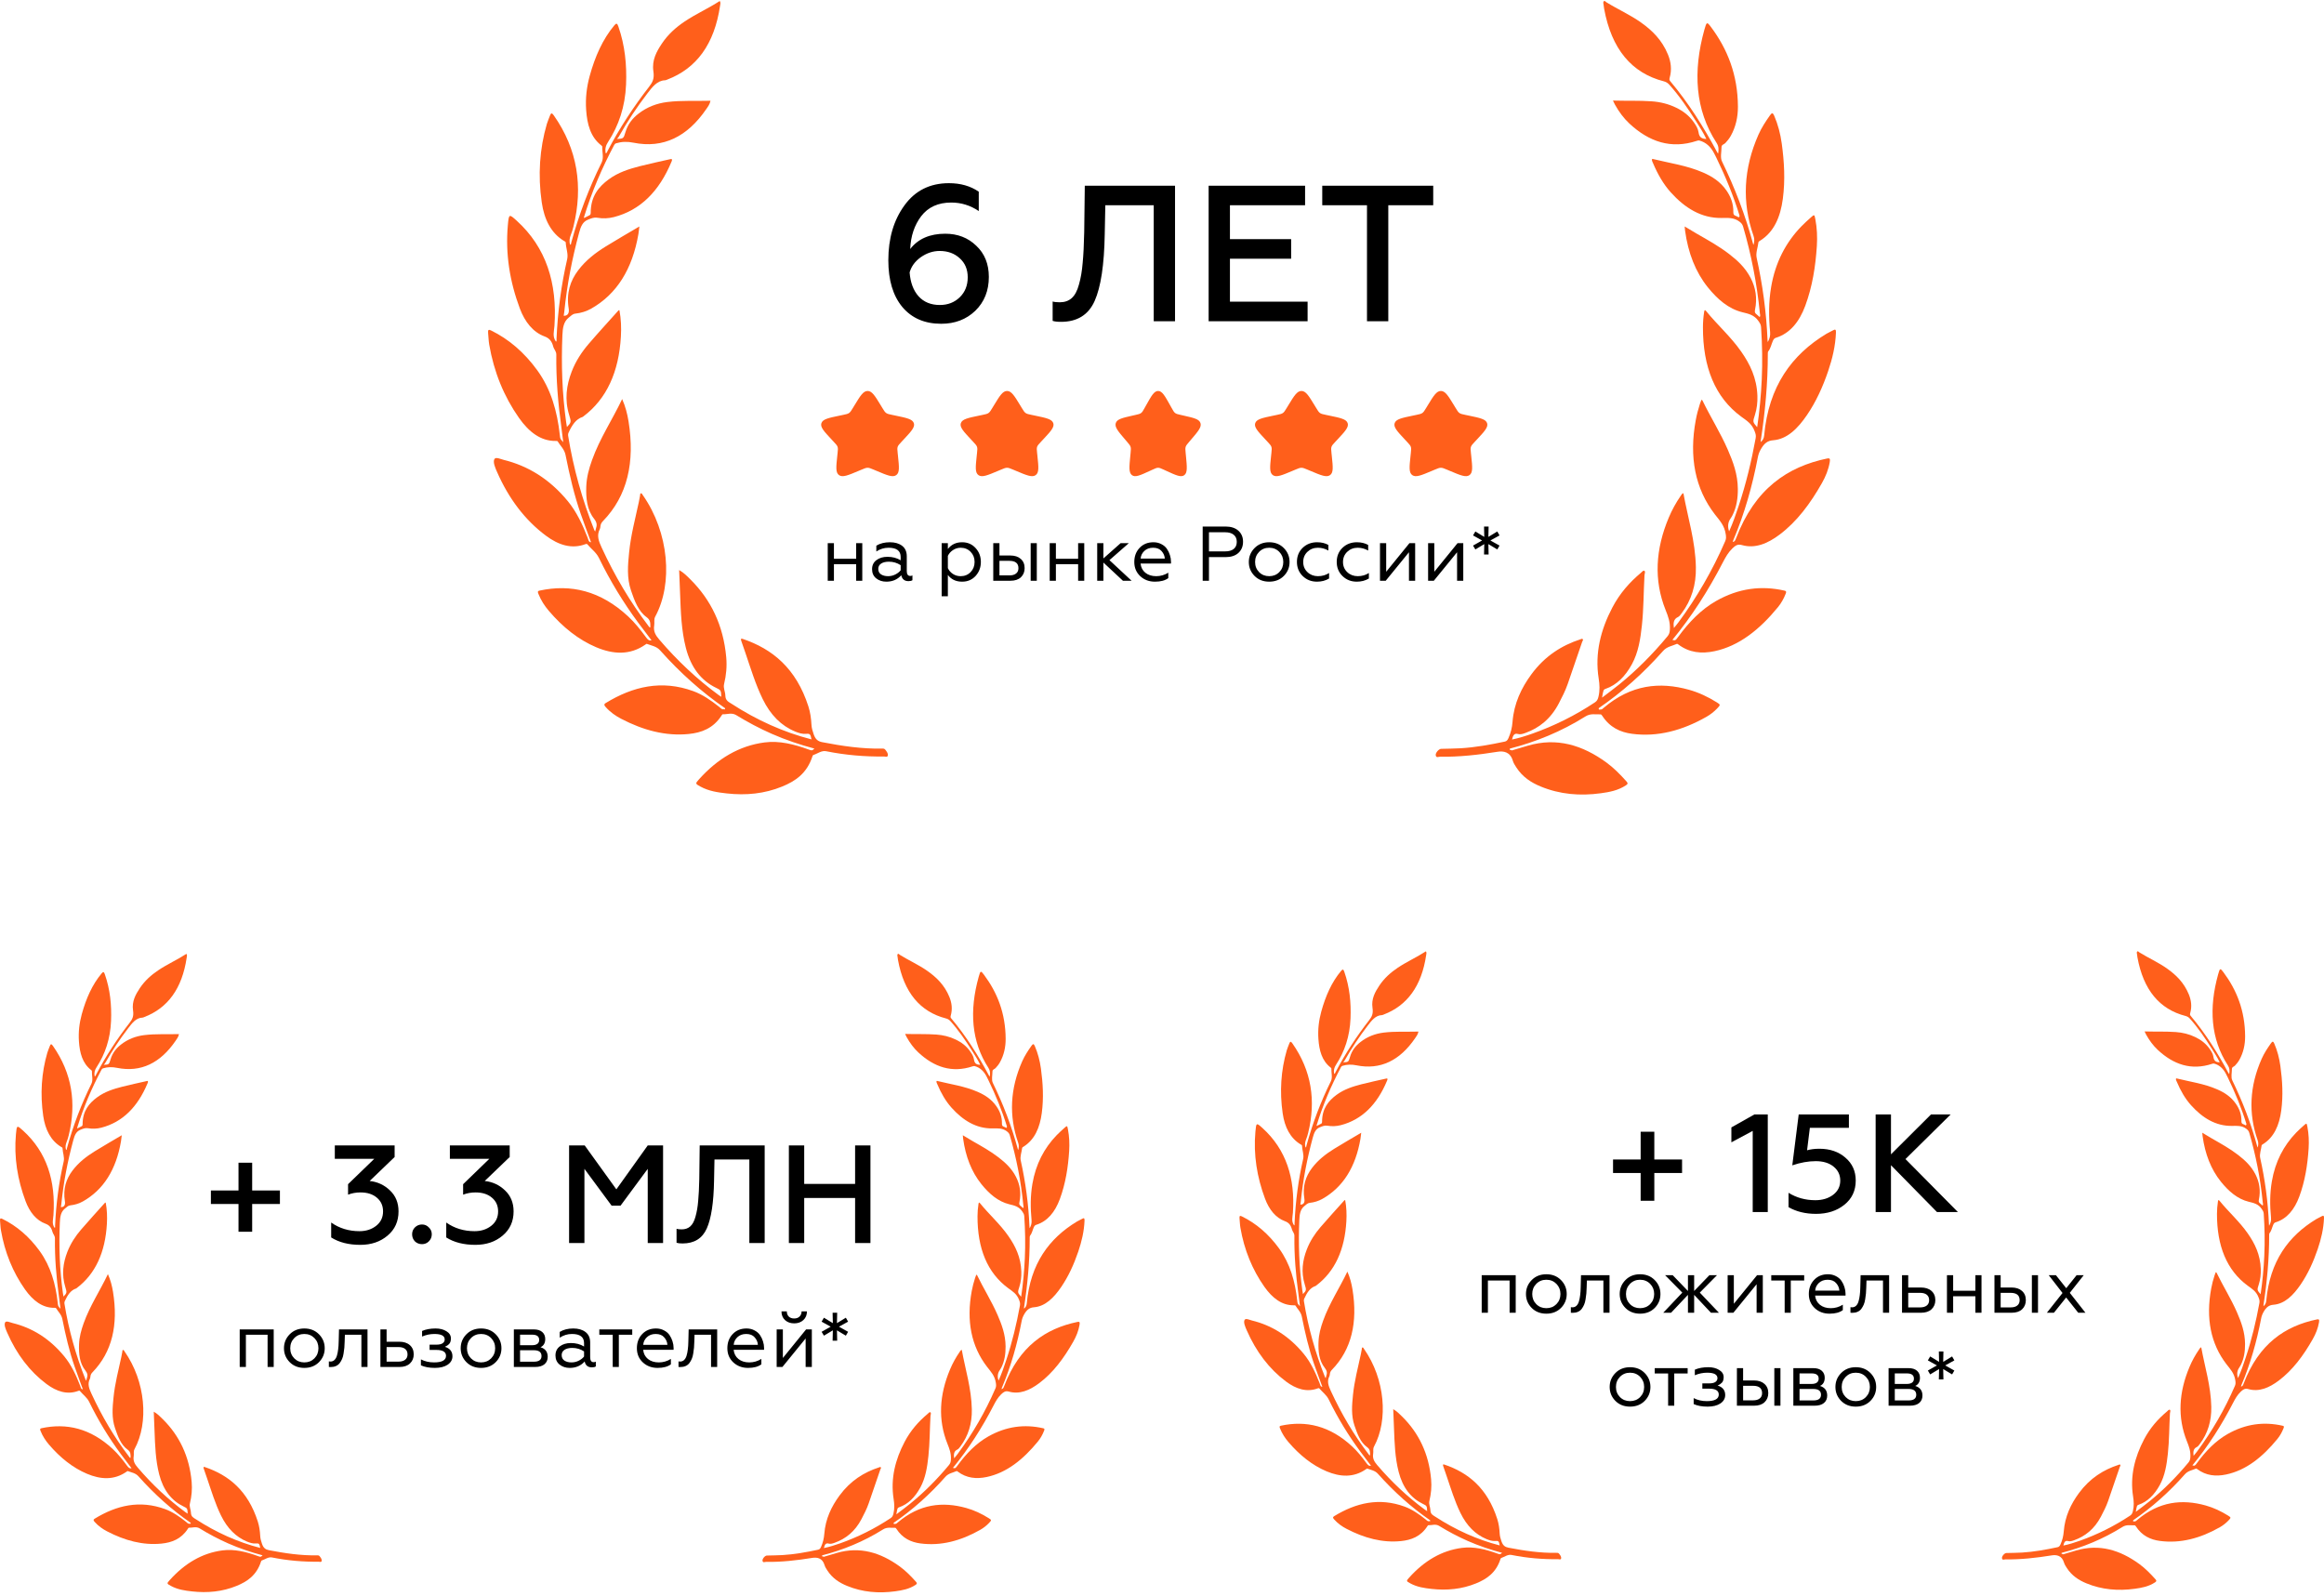
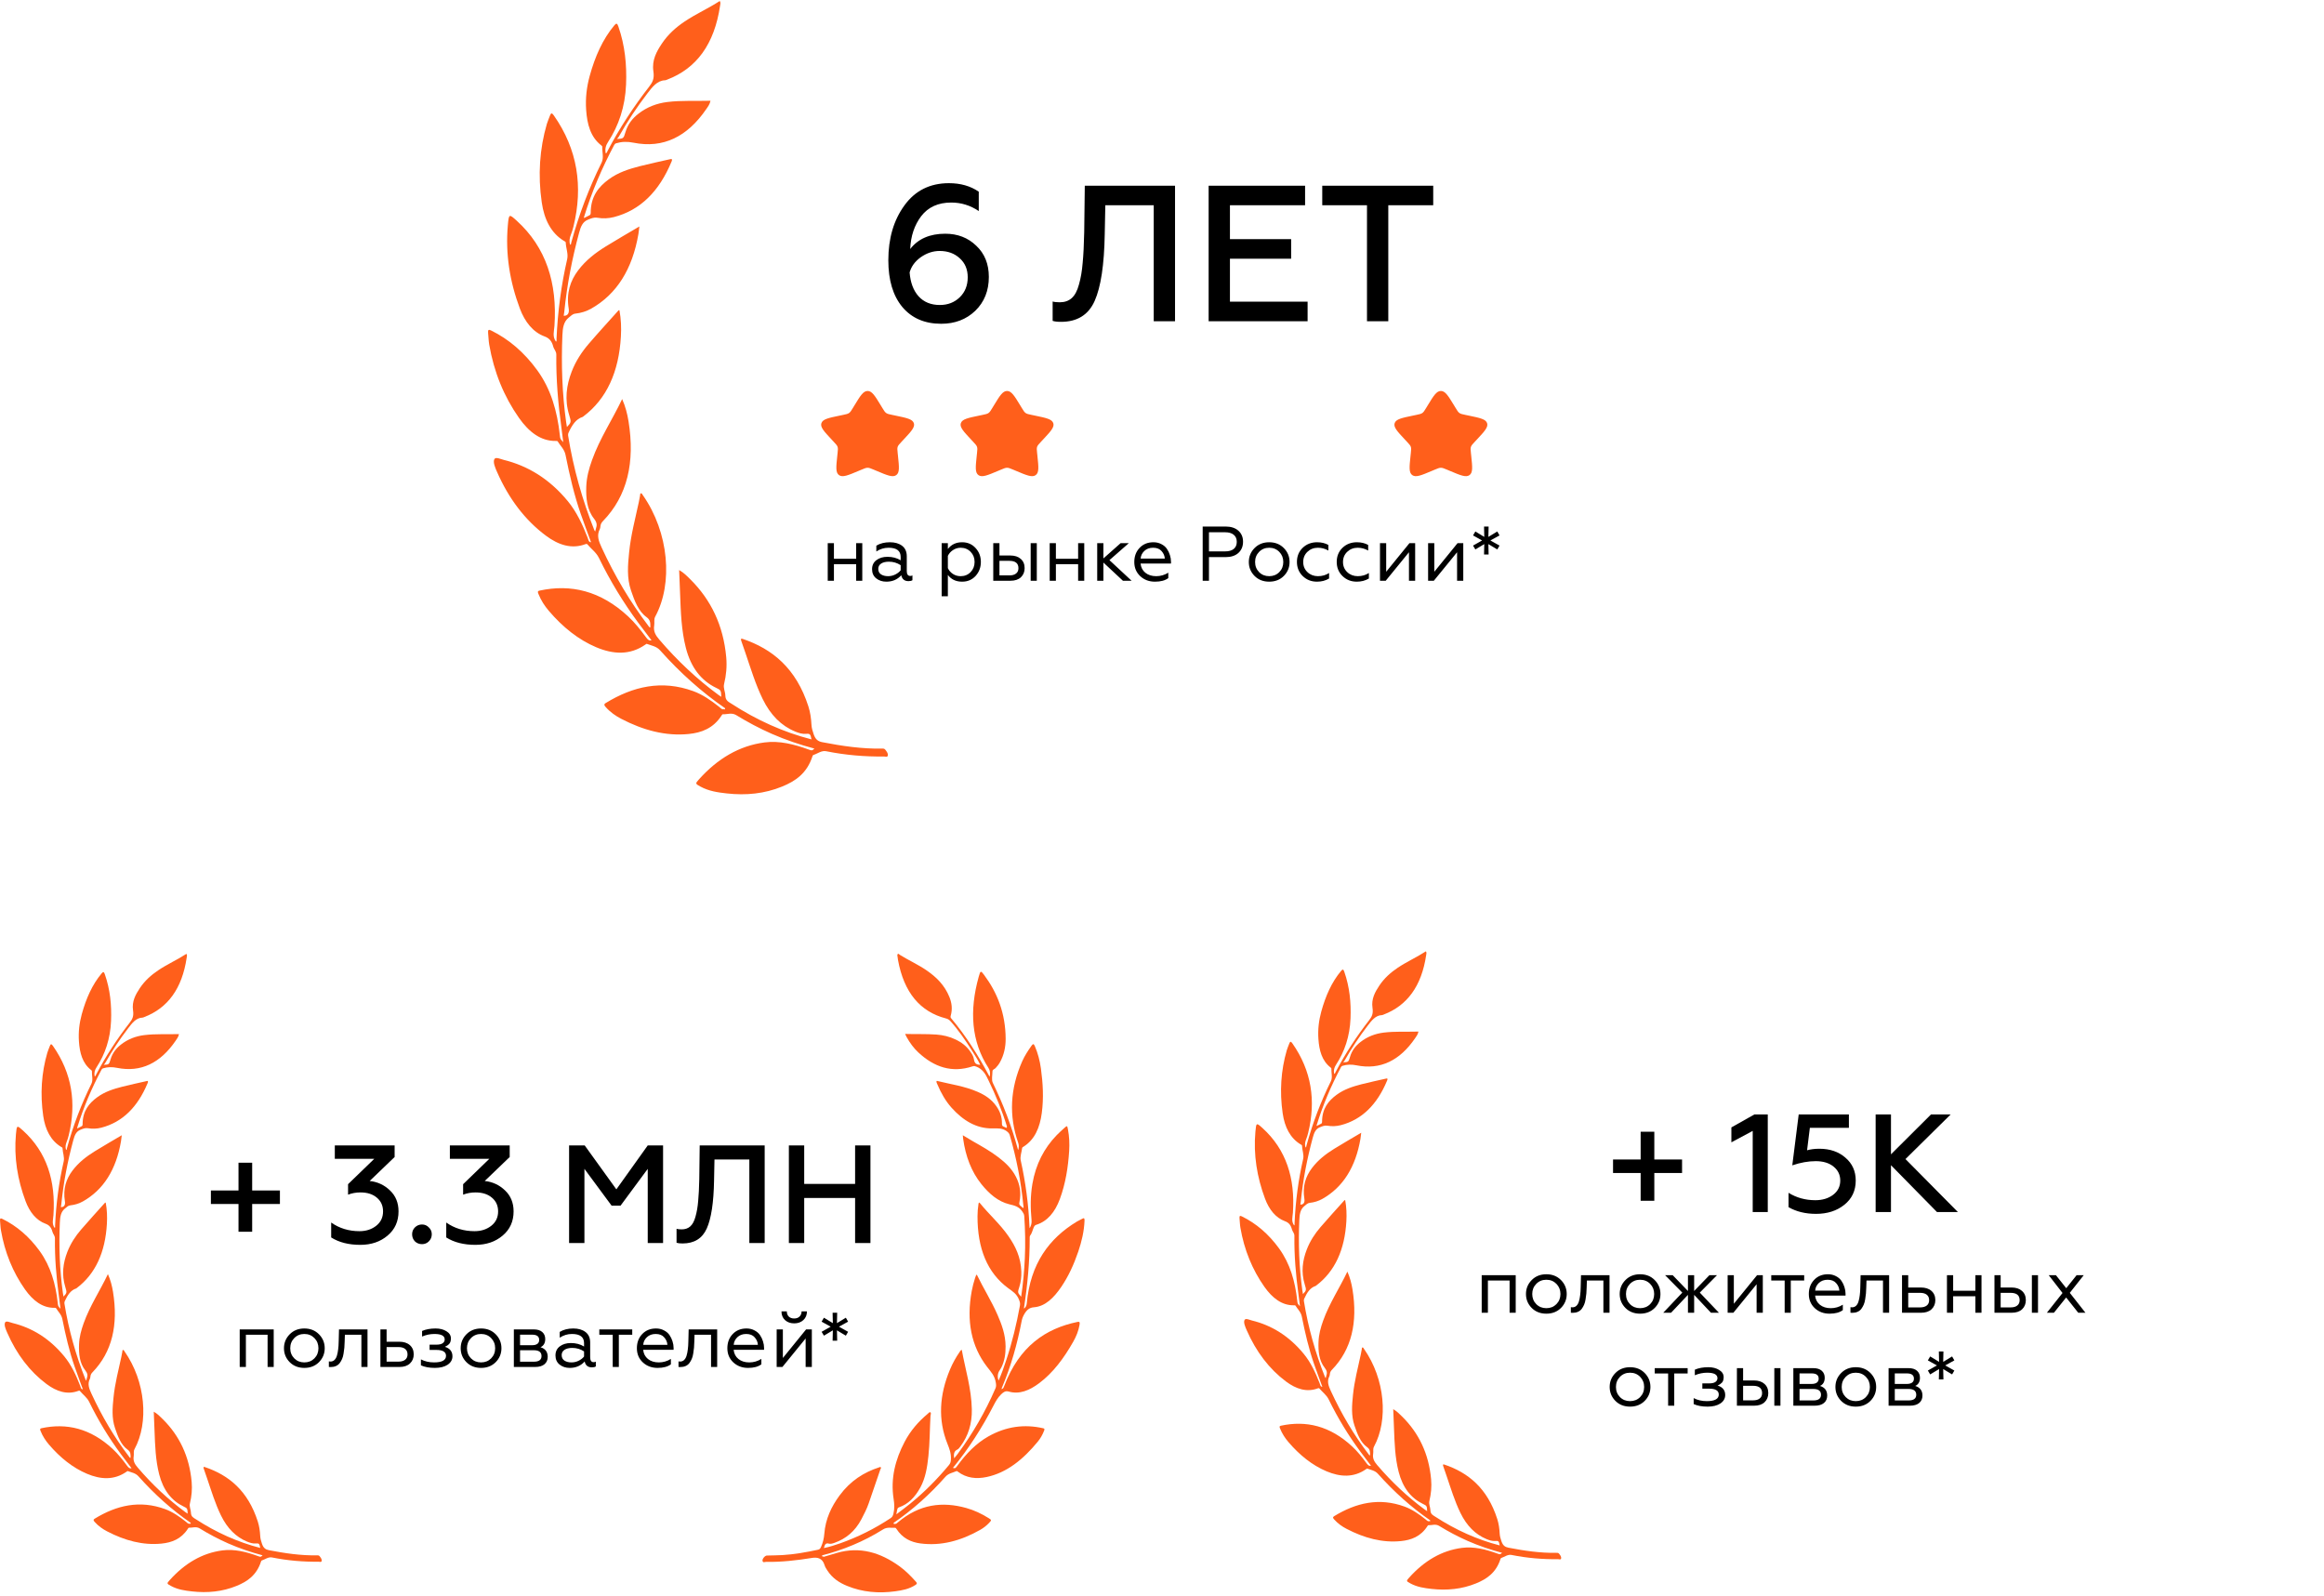
<svg xmlns="http://www.w3.org/2000/svg" width="600" height="412" viewBox="0 0 600 412" fill="none">
  <path d="M49.203 393.169C44.373 389.835 39.89 385.831 35.742 381.17C34.987 380.322 33.935 380.186 32.998 379.83C32.908 379.796 32.781 379.91 32.684 379.978C29.477 382.222 25.991 382.014 22.462 380.525C18.798 378.977 15.532 376.369 12.635 372.976C11.757 371.945 10.998 370.796 10.463 369.439C10.332 369.108 10.251 368.862 10.671 368.768C17.194 367.348 23.383 368.798 29.113 374.129C30.47 375.393 31.67 376.895 32.815 378.46C33.129 378.892 33.447 379.236 33.956 379.083C33.01 377.832 32.081 376.628 31.174 375.398C28.124 371.262 25.401 366.817 23.06 362.025C22.449 360.769 21.448 360.137 20.66 359.175C20.532 359.018 20.397 359.052 20.261 359.103C17.394 360.197 14.628 359.302 12.003 357.338C7.685 354.111 4.305 349.67 1.866 344.101C1.493 343.253 0.993 342.112 1.311 341.463C1.578 340.92 2.583 341.438 3.253 341.603C8.266 342.833 12.771 345.556 16.592 350.204C18.386 352.389 19.629 355.035 20.706 357.813C20.842 358.165 20.872 358.7 21.393 358.712C20.677 356.74 19.947 354.81 19.268 352.855C17.877 348.868 16.931 344.737 16.096 340.572C15.858 339.389 15.023 338.685 14.463 337.756C14.404 337.659 14.196 337.667 14.06 337.671C10.964 337.718 8.496 335.814 6.434 332.891C3.308 328.451 1.226 323.357 0.246 317.661C0.106 316.859 0.098 316.036 0.013 315.222C-0.059 314.522 0.174 314.497 0.628 314.717C4.309 316.528 7.52 319.251 10.243 323.013C13.072 326.92 14.374 331.504 14.913 336.467C14.993 337.222 14.985 337.222 15.621 337.922C15.481 336.823 15.366 335.826 15.231 334.834C14.539 329.808 14.12 324.778 14.183 319.748C14.192 319.027 13.7 318.662 13.543 318.06C13.263 316.961 12.728 316.321 11.749 315.96C9.369 315.091 7.664 312.974 6.608 310.158C4.517 304.572 3.58 298.787 4.114 292.853C4.326 290.474 4.373 290.483 5.946 291.908C12.071 297.46 14.404 304.878 13.797 313.759C13.721 314.853 13.326 315.981 14.111 317.046C14.302 316.936 14.213 316.66 14.226 316.435C14.476 310.773 15.21 305.264 16.439 299.911C16.702 298.774 16.177 297.621 16.143 296.467C16.138 296.268 15.939 296.217 15.812 296.14C13.089 294.503 11.668 291.649 11.159 288.12C10.341 282.458 10.705 277.004 12.219 271.808C12.393 271.206 12.661 270.659 12.868 270.073C13.093 269.45 13.305 269.535 13.666 270.048C18.602 277.093 19.782 284.82 17.741 293.133C17.597 293.719 17.423 294.3 17.203 294.843C16.94 295.496 16.817 296.153 17.054 296.917C17.275 296.887 17.25 296.603 17.3 296.416C18.908 290.55 21.016 285.037 23.595 279.837C24.095 278.827 23.679 277.623 23.726 276.516C23.726 276.444 23.603 276.334 23.527 276.274C21.283 274.548 20.583 271.855 20.38 268.903C20.21 266.464 20.494 264.114 21.109 261.875C22.216 257.842 23.807 254.219 26.254 251.31C26.682 250.801 26.848 250.932 27.072 251.573C28.442 255.496 28.837 259.517 28.671 263.618C28.48 268.233 27.145 272.164 24.93 275.566C24.473 276.27 24.256 276.974 24.443 277.92C24.685 277.894 24.735 277.61 24.833 277.419C27.361 272.61 30.262 268.195 33.447 264.102C34.194 263.143 34.575 262.405 34.346 260.861C34.007 258.558 35.016 256.764 36.094 255.144C37.404 253.176 39.05 251.738 40.84 250.534C43.202 248.943 45.755 247.824 48.135 246.276C48.376 246.64 48.241 246.967 48.198 247.264C47.019 255.263 43.291 260.28 37.256 262.592C37.099 262.651 36.946 262.74 36.785 262.744C35.101 262.795 34.096 264.178 33.065 265.518C30.919 268.318 28.943 271.299 27.149 274.48C27.072 274.616 26.962 274.713 26.776 274.938C28.124 274.87 28.154 274.849 28.536 273.547C29.04 271.825 30.029 270.646 31.208 269.717C33.023 268.288 35.059 267.533 37.23 267.261C40.178 266.897 43.172 267.088 46.213 266.999C46.052 267.766 45.662 268.25 45.319 268.75C41.429 274.433 36.42 276.966 30.203 275.71C28.93 275.451 27.793 275.481 26.627 275.829C26.428 275.888 26.305 275.999 26.199 276.202C23.701 280.893 21.563 285.855 19.926 291.191C19.917 291.212 19.93 291.25 19.947 291.361C20.32 291.17 20.677 290.979 21.037 290.809C21.228 290.72 21.325 290.589 21.325 290.296C21.325 286.818 23.005 284.846 25.087 283.315C27.047 281.877 29.261 281.177 31.5 280.6C33.6 280.062 35.72 279.621 37.833 279.137C37.939 279.112 38.049 279.099 38.142 279.086C38.286 279.379 38.159 279.549 38.087 279.714C35.534 285.838 31.615 289.757 26.139 291.165C25.011 291.454 23.849 291.5 22.687 291.301C21.966 291.178 21.398 291.454 20.753 291.708C19.65 292.145 19.26 293.142 18.921 294.397C17.479 299.733 16.401 305.213 15.833 310.896C15.807 311.155 15.752 311.405 15.714 311.664C16.524 311.71 16.919 311.138 16.758 310.175C16.227 306.956 17.084 304.403 18.704 302.252C20.325 300.102 22.331 298.583 24.434 297.277C26.708 295.869 29.019 294.546 31.437 293.116C31.356 293.74 31.314 294.228 31.233 294.703C29.982 301.985 26.742 307.168 21.444 310.175C20.409 310.76 19.298 311.095 18.149 311.218C17.563 311.282 17.211 311.689 16.77 312.041C15.697 312.889 15.511 314.17 15.447 315.693C15.193 321.724 15.388 327.759 16.232 333.824C16.278 334.147 16.338 334.465 16.389 334.774C17.3 333.824 17.3 333.731 16.859 332.298C15.863 329.07 16.291 326.088 17.372 323.276C18.238 321.033 19.497 319.145 20.927 317.483C22.954 315.12 25.045 312.851 27.106 310.544C27.132 310.514 27.191 310.527 27.293 310.51C27.641 312.342 27.7 314.162 27.598 315.973C27.178 323.306 24.663 328.926 19.786 332.59C19.748 332.62 19.709 332.662 19.667 332.675C18.246 333.116 17.428 334.414 16.741 335.915C16.639 336.136 16.596 336.31 16.635 336.569C17.729 343.38 19.582 349.929 22.093 356.24C22.123 356.316 22.186 356.38 22.259 356.481C22.309 356.291 22.339 356.117 22.394 355.96C22.67 355.167 22.645 354.615 22.012 353.814C20.541 351.947 20.325 349.551 20.405 347.159C20.473 345.187 20.978 343.397 21.597 341.662C23.234 337.099 25.787 333.328 27.861 328.972C28.548 330.525 28.93 332.043 29.18 333.574C30.555 342.061 28.964 349.08 23.879 354.314C23.595 354.607 23.404 354.912 23.349 355.374C23.323 355.578 23.31 355.811 23.226 355.972C22.513 357.317 23.001 358.517 23.611 359.841C26.322 365.715 29.528 371.122 33.273 376.038C33.383 376.187 33.472 376.399 33.71 376.428C33.718 375.572 33.786 374.889 32.938 374.282C31.237 373.069 30.436 370.902 29.702 368.752C28.799 366.092 29.045 363.437 29.308 360.812C29.668 357.198 30.588 353.805 31.326 350.344C31.416 349.92 31.483 349.483 31.572 349.059C31.611 348.873 31.555 348.58 31.763 348.55C31.941 348.525 32.043 348.771 32.154 348.928C37.599 356.702 38.465 367.301 34.728 374.163C34.414 374.744 34.618 375.376 34.52 375.962C34.304 377.247 34.817 378.053 35.559 378.922C39.343 383.35 43.44 387.18 47.863 390.429C48.05 390.569 48.245 390.692 48.449 390.827C48.415 389.466 48.334 389.419 47.405 388.974C44.279 387.473 42.142 384.745 41.098 380.674C40.153 376.984 40.042 373.247 39.898 369.506C39.834 367.861 39.767 366.211 39.699 364.493C40.611 364.994 41.34 365.744 42.07 366.47C46.29 370.669 48.881 375.97 49.479 382.595C49.653 384.521 49.471 386.383 49.034 388.16C48.826 389.016 49.276 389.754 49.293 390.543C49.314 391.625 49.967 391.871 50.539 392.244C55.871 395.713 61.418 398.182 67.187 399.671C66.983 398.559 66.877 398.449 66.037 398.517C65.269 398.581 64.523 398.339 63.785 398.033C60.91 396.846 58.67 394.602 57.05 391.281C55.565 388.236 54.569 384.945 53.466 381.704C53.186 380.877 52.91 380.05 52.614 379.236C52.448 378.786 52.55 378.676 52.889 378.791C59.048 380.865 64.01 384.89 66.555 392.846C66.941 394.055 67.119 395.332 67.182 396.604C67.216 397.317 67.42 397.932 67.64 398.598C68.005 399.679 68.552 400.082 69.43 400.252C73.553 401.053 77.675 401.655 81.798 401.583C82.057 401.579 82.32 401.537 82.536 401.829C82.795 402.173 83.125 402.572 83.049 403.004C82.969 403.441 82.532 403.225 82.248 403.225C78.248 403.276 74.248 402.936 70.24 402.131C69.265 401.935 68.451 402.639 67.56 402.919C67.488 402.941 67.424 403.076 67.39 403.178C66.241 406.758 63.806 408.357 61.092 409.468C57.415 410.974 53.564 411.338 49.602 410.897C47.749 410.689 45.895 410.439 44.118 409.472C43.02 408.874 43.024 408.853 43.847 407.941C47.689 403.674 52.172 400.99 57.436 400.303C60.523 399.9 63.581 400.68 66.623 401.783C67.297 402.029 67.297 402.025 67.797 401.579C64.79 400.773 61.83 399.789 58.916 398.504C56.414 397.401 53.962 396.108 51.557 394.632C50.616 394.051 49.691 394.492 48.758 394.454C48.669 394.454 48.572 394.611 48.504 394.721C46.782 397.385 44.343 398.284 41.684 398.551C36.9 399.03 32.226 397.775 27.649 395.387C26.5 394.789 25.397 394.025 24.439 392.948C24.142 392.613 24.01 392.384 24.447 392.117C30.113 388.647 36.094 387.261 42.625 389.644C44.547 390.344 46.319 391.561 48.033 392.931C48.313 393.156 48.576 393.508 48.945 393.402C49.11 393.432 49.327 393.542 49.212 393.135L49.203 393.169Z" fill="#FF5F1B" />
  <path d="M259.988 290.906C258.69 286.665 257.023 282.687 255.165 278.848C255.021 278.551 254.869 278.263 254.72 277.97C253.991 276.525 252.968 275.625 251.654 275.269C251.459 275.213 251.285 275.269 251.098 275.328C245.767 277.092 241.165 275.536 237.072 271.714C235.91 270.629 234.926 269.297 234.09 267.804C233.963 267.579 233.857 267.329 233.675 266.96C236.444 267.045 239.095 266.93 241.725 267.117C243.481 267.24 245.169 267.647 246.772 268.423C248.21 269.114 249.512 270.056 250.521 271.536C250.928 272.13 251.344 272.758 251.454 273.547C251.611 274.696 252.218 274.895 253.079 274.942C252.447 273.623 251.734 272.512 251.026 271.4C249.283 268.652 247.467 265.98 245.372 263.647C245.033 263.27 244.668 263.075 244.223 262.956C237.568 261.238 233.369 256.276 231.834 247.827C231.792 247.598 231.753 247.361 231.741 247.123C231.728 246.865 231.575 246.559 231.758 246.351C231.97 246.118 232.139 246.428 232.309 246.534C234.676 248.005 237.199 249.104 239.498 250.737C241.801 252.37 243.858 254.35 245.105 257.404C245.716 258.906 245.949 260.509 245.453 262.252C245.36 262.574 245.41 262.74 245.584 262.943C249.308 267.367 252.489 272.384 255.352 277.745C255.386 277.809 255.437 277.86 255.526 277.983C255.687 277.084 255.636 276.418 255.191 275.735C250.75 268.894 250.241 260.941 252.676 252.209C253.13 250.584 253.206 250.554 254.054 251.7C257.443 256.242 259.606 261.578 259.636 268.228C259.644 270.378 259.19 272.435 258.151 274.293C257.833 274.861 257.443 275.332 257.027 275.782C256.76 276.074 256.23 276.1 256.23 276.634C256.23 277.635 255.92 278.776 256.332 279.616C258.961 285.019 261.163 290.703 262.8 296.785C262.812 296.836 262.846 296.878 262.872 296.929C263.084 296.276 263.084 295.651 262.872 295.054C260.442 288.115 260.772 281.096 263.911 274.022C264.551 272.58 265.395 271.303 266.273 270.056C266.681 269.475 266.88 269.432 267.168 270.098C267.944 271.905 268.462 273.848 268.742 275.9C269.255 279.658 269.48 283.463 268.967 287.36C268.462 291.169 267.126 294.291 264.191 296.102C264.085 296.17 263.915 296.267 263.902 296.36C263.775 297.455 263.3 298.604 263.529 299.635C264.763 305.208 265.548 310.917 265.79 316.799C265.79 316.888 265.815 316.973 265.837 317.13C266.218 316.439 266.396 315.815 266.32 315.014C266.023 311.926 266.002 308.809 266.541 305.662C267.41 300.585 269.569 296.454 272.792 293.116C273.441 292.442 274.132 291.831 274.815 291.216C275.511 290.588 275.528 290.597 275.723 291.627C276.062 293.421 276.151 295.275 276.033 297.154C275.761 301.408 275.1 305.598 273.624 309.593C272.377 312.969 270.417 315.34 267.525 316.239C267.206 316.337 267.045 316.536 266.888 316.897C266.57 317.622 266.43 318.458 265.926 319.073C265.845 319.174 265.845 319.416 265.845 319.586C265.845 325.621 265.302 331.644 264.373 337.654C264.365 337.705 264.386 337.756 264.399 337.887C264.789 337.522 265.031 337.153 265.086 336.543C266.006 326.304 270.841 319.747 278.022 315.408C278.484 315.128 278.976 314.937 279.443 314.666C279.913 314.39 280.019 314.598 279.998 315.175C279.888 317.932 279.26 320.566 278.382 323.153C277.263 326.448 275.854 329.544 273.976 332.297C272.071 335.084 269.861 337.306 266.943 337.531C265.764 337.62 265.086 338.201 264.42 339.35C264.098 339.906 263.894 340.436 263.775 341.055C262.634 347.01 261.01 352.782 258.677 358.279C258.635 358.381 258.614 358.496 258.567 358.648C259 358.614 259.118 358.233 259.254 357.881C263.156 347.604 269.942 343.023 278.183 341.314C278.671 341.212 278.836 341.335 278.717 342.039C278.446 343.638 277.852 345.072 277.101 346.395C274.688 350.666 271.885 354.437 268.292 357.13C265.807 358.996 263.19 360.09 260.446 359.297C259.606 359.055 259.123 359.386 258.478 360.001C257.647 360.799 257.078 361.791 256.523 362.868C253.503 368.726 250.029 374.133 246.021 379.002C246.606 379.159 246.674 379.134 247.204 378.404C249.478 375.274 252.04 372.661 255.093 370.923C259.78 368.255 264.522 367.674 269.319 368.768C269.675 368.849 269.726 368.984 269.56 369.4C269.153 370.448 268.619 371.385 267.957 372.195C264.165 376.835 259.886 380.27 254.754 381.352C252.103 381.912 249.537 381.678 247.264 379.956C247.171 379.884 247.035 379.791 246.946 379.829C245.979 380.27 244.906 380.368 244.083 381.301C239.982 385.949 235.52 389.898 230.719 393.189C230.714 393.512 230.74 393.529 231.113 393.452C231.376 393.503 231.571 393.27 231.77 393.1C237.433 388.286 243.375 387.659 249.469 389.359C251.501 389.928 253.422 390.831 255.263 391.985C256.026 392.464 256.035 392.502 255.305 393.261C254.631 393.961 253.889 394.53 253.108 394.975C248.082 397.838 242.925 399.212 237.628 398.508C235.189 398.186 233 397.172 231.435 394.746C231.355 394.619 231.219 394.466 231.105 394.47C230.057 394.525 229.052 394.216 227.962 394.903C222.927 398.058 217.668 400.187 212.265 401.583C212.129 402.075 212.583 401.731 212.621 401.977C213.745 401.647 214.865 401.311 215.989 400.981C222.003 399.208 227.355 400.858 232.318 404.471C233.832 405.574 235.18 406.948 236.482 408.403C236.809 408.763 236.788 408.937 236.376 409.209C234.701 410.307 232.928 410.617 231.143 410.863C226.838 411.452 222.656 411.105 218.656 409.455C216.705 408.649 214.903 407.508 213.592 405.472C213.321 405.048 213.024 404.607 212.875 404.102C212.328 402.219 210.89 402.054 209.707 402.24C205.712 402.885 201.734 403.335 197.755 403.271C197.441 403.267 196.971 403.568 196.865 402.983C196.775 402.474 197.505 401.646 197.98 401.634C199.333 401.591 200.682 401.596 202.035 401.515C205.101 401.333 208.159 400.777 211.213 400.128C211.59 400.048 211.785 399.823 211.972 399.399C212.451 398.326 212.723 397.244 212.816 396.027C213.113 392.193 214.644 388.99 216.739 386.145C219.568 382.306 223.067 380.139 226.918 378.879C227.08 378.828 227.27 378.693 227.398 378.841C227.559 379.032 227.342 379.223 227.283 379.401C226.282 382.332 225.29 385.262 224.272 388.18C223.776 389.601 223.101 390.912 222.418 392.218C220.718 395.458 218.325 397.312 215.497 398.33C214.983 398.516 214.44 398.699 213.944 398.55C213.202 398.33 212.909 398.809 212.71 399.704C214.173 399.399 215.586 398.949 216.989 398.453C221.456 396.867 225.786 394.733 229.955 391.964C230.367 391.688 230.536 391.357 230.668 390.801C230.977 389.495 230.914 388.308 230.71 387.018C229.879 381.755 231.147 376.856 233.556 372.267C235.096 369.336 237.148 367.021 239.46 365.086C239.697 364.887 239.965 364.493 240.219 364.662C240.465 364.824 240.245 365.269 240.228 365.578C240.032 369.048 240.062 372.513 239.689 375.982C239.388 378.799 238.955 381.606 237.606 384.071C236.236 386.569 234.455 388.38 232.135 389.173C231.707 389.321 231.677 389.415 231.414 390.997C232.661 390.038 233.849 389.173 235.002 388.236C238.586 385.326 241.911 381.984 245.012 378.252C245.36 377.832 245.47 377.446 245.504 376.839C245.589 375.291 245.135 374.104 244.617 372.806C242.111 366.571 242.522 360.12 245.275 353.584C245.949 351.981 246.772 350.501 247.718 349.122C247.875 348.893 248.01 348.605 248.307 348.516C249.228 353.618 250.797 358.47 250.903 363.886C250.975 367.551 249.995 370.74 247.926 373.501C247.705 373.794 247.459 374.133 247.179 374.26C246.271 374.672 246.187 375.478 246.331 376.534C246.674 376.11 247.001 375.741 247.298 375.333C251.081 370.197 254.347 364.603 257.002 358.474C257.218 357.974 257.184 357.596 257.108 357.066C256.841 355.187 255.802 354.161 254.847 352.922C250.742 347.6 249.452 341.013 250.882 333.319C251.094 332.183 251.382 331.071 251.738 329.981C251.832 329.697 251.942 329.421 252.048 329.129C252.141 329.175 252.235 329.184 252.26 329.243C253.944 332.734 255.98 335.915 257.545 339.511C258.635 342.018 259.598 344.601 259.619 347.646C259.632 349.542 259.369 351.383 258.52 353.088C258.402 353.325 258.266 353.55 258.117 353.762C257.56 354.548 257.456 355.447 257.803 356.46C258.597 354.712 259.203 352.935 259.797 351.15C261.324 346.565 262.452 341.857 263.326 337.073C263.432 336.492 263.283 336.114 263.097 335.618C262.52 334.07 261.434 333.434 260.336 332.632C254.86 328.624 252.349 322.279 252.37 314.047C252.37 312.995 252.455 311.935 252.616 310.883C252.672 310.526 252.752 310.348 253.011 310.666C255.377 313.589 258.13 315.972 260.327 319.124C262.142 321.723 263.559 324.586 263.682 328.314C263.724 329.65 263.58 330.969 263.173 332.25C262.702 333.731 262.685 333.722 263.635 334.816C264.132 331.487 264.433 328.191 264.585 324.892C264.755 321.236 264.683 317.614 264.441 314.009C264.403 313.461 264.178 313.173 263.919 312.787C263.041 311.481 261.82 311.243 260.556 310.934C257.68 310.225 255.382 308.24 253.371 305.738C250.814 302.553 249.291 298.596 248.659 294.007C248.625 293.756 248.608 293.498 248.57 293.112C249.474 293.65 250.284 294.155 251.106 294.626C253.388 295.932 255.687 297.2 257.82 298.846C259.547 300.178 261.175 301.666 262.299 303.851C263.304 305.806 263.69 307.977 263.19 310.408C263.101 310.84 263.156 311.091 263.427 311.298C263.678 311.493 263.915 311.718 264.161 311.935C264.348 311.646 264.221 311.392 264.195 311.154C263.584 304.928 262.397 298.935 260.713 293.146C260.565 292.637 260.31 292.378 259.928 292.09C258.779 291.224 257.532 291.335 256.221 291.352C252.052 291.407 248.625 289.299 245.665 286.003C244.147 284.311 242.967 282.25 242.009 279.976C241.903 279.726 241.746 279.501 241.776 279.179C241.818 279.141 241.86 279.073 241.886 279.077C245.406 279.951 249.016 280.43 252.4 281.906C254.254 282.716 255.971 283.781 257.269 285.664C258.134 286.919 258.715 288.353 258.681 290.126C258.664 290.919 259.156 290.851 259.504 291.05C259.682 291.161 259.877 291.39 259.984 290.906H259.988Z" fill="#FF5F1B" />
  <path d="M187.153 182.826C181.149 178.683 175.577 173.707 170.421 167.914C169.483 166.859 168.176 166.691 167.011 166.248C166.9 166.206 166.742 166.348 166.621 166.432C162.636 169.221 158.303 168.963 153.917 167.112C149.362 165.188 145.303 161.946 141.703 157.729C140.612 156.448 139.668 155.02 139.004 153.333C138.841 152.922 138.741 152.616 139.262 152.5C147.37 150.734 155.061 152.537 162.182 159.163C163.869 160.734 165.361 162.6 166.784 164.545C167.174 165.083 167.57 165.51 168.202 165.32C167.027 163.765 165.872 162.268 164.744 160.739C160.954 155.6 157.57 150.075 154.66 144.119C153.901 142.558 152.657 141.773 151.676 140.576C151.518 140.381 151.35 140.423 151.181 140.487C147.618 141.847 144.181 140.734 140.918 138.294C135.551 134.282 131.35 128.763 128.319 121.842C127.855 120.788 127.233 119.37 127.629 118.563C127.961 117.888 129.21 118.532 130.043 118.737C136.274 120.266 141.872 123.65 146.621 129.427C148.851 132.142 150.396 135.432 151.734 138.884C151.903 139.322 151.94 139.986 152.588 140.002C151.698 137.551 150.791 135.152 149.947 132.722C148.218 127.767 147.043 122.633 146.004 117.456C145.709 115.986 144.671 115.11 143.975 113.956C143.901 113.835 143.643 113.845 143.474 113.851C139.626 113.909 136.558 111.542 133.996 107.91C130.111 102.391 127.523 96.06 126.305 88.981C126.132 87.984 126.121 86.962 126.016 85.949C125.926 85.08 126.216 85.048 126.78 85.322C131.355 87.573 135.346 90.957 138.73 95.633C142.246 100.488 143.864 106.186 144.534 112.354C144.634 113.292 144.623 113.292 145.414 114.162C145.24 112.796 145.098 111.558 144.929 110.324C144.07 104.078 143.548 97.826 143.627 91.574C143.638 90.678 143.026 90.225 142.831 89.476C142.483 88.111 141.819 87.315 140.601 86.867C137.644 85.786 135.525 83.156 134.212 79.656C131.614 72.713 130.449 65.523 131.113 58.148C131.377 55.191 131.435 55.202 133.39 56.973C141.002 63.873 143.901 73.093 143.147 84.131C143.053 85.491 142.562 86.893 143.538 88.216C143.775 88.079 143.664 87.736 143.68 87.457C143.991 80.42 144.903 73.572 146.431 66.92C146.758 65.507 146.105 64.073 146.062 62.64C146.057 62.392 145.809 62.329 145.651 62.234C142.267 60.199 140.501 56.651 139.869 52.266C138.851 45.228 139.305 38.449 141.186 31.992C141.403 31.244 141.735 30.564 141.993 29.836C142.272 29.061 142.536 29.167 142.984 29.804C149.12 38.56 150.585 48.164 148.05 58.496C147.871 59.224 147.654 59.946 147.38 60.621C147.053 61.432 146.901 62.249 147.196 63.198C147.47 63.161 147.438 62.808 147.502 62.576C149.499 55.286 152.119 48.433 155.324 41.971C155.946 40.716 155.43 39.219 155.488 37.843C155.488 37.754 155.335 37.617 155.24 37.543C152.451 35.397 151.582 32.05 151.329 28.381C151.118 25.35 151.471 22.43 152.235 19.646C153.611 14.633 155.588 10.132 158.629 6.516C159.162 5.883 159.367 6.046 159.647 6.842C161.349 11.718 161.84 16.716 161.634 21.813C161.397 27.548 159.736 32.435 156.985 36.662C156.415 37.537 156.147 38.413 156.378 39.588C156.679 39.556 156.742 39.203 156.863 38.966C160.005 32.988 163.611 27.501 167.57 22.414C168.497 21.223 168.972 20.305 168.687 18.387C168.265 15.524 169.52 13.294 170.859 11.281C172.488 8.835 174.533 7.048 176.757 5.551C179.694 3.574 182.867 2.183 185.824 0.259C186.125 0.712 185.956 1.118 185.903 1.487C184.438 11.428 179.804 17.665 172.303 20.537C172.108 20.611 171.918 20.722 171.718 20.727C169.625 20.79 168.376 22.509 167.095 24.175C164.428 27.654 161.971 31.359 159.742 35.313C159.647 35.482 159.51 35.603 159.278 35.882C160.954 35.798 160.991 35.772 161.465 34.153C162.093 32.013 163.321 30.548 164.786 29.393C167.042 27.617 169.573 26.678 172.272 26.341C175.935 25.888 179.657 26.125 183.436 26.014C183.236 26.968 182.751 27.569 182.324 28.191C177.49 35.255 171.265 38.402 163.537 36.842C161.956 36.52 160.543 36.557 159.093 36.989C158.845 37.063 158.693 37.2 158.561 37.453C155.456 43.283 152.799 49.451 150.765 56.082C150.754 56.108 150.77 56.156 150.791 56.293C151.255 56.056 151.698 55.819 152.146 55.608C152.383 55.497 152.504 55.334 152.504 54.97C152.504 50.647 154.592 48.196 157.18 46.293C159.615 44.506 162.367 43.636 165.15 42.919C167.759 42.25 170.395 41.702 173.02 41.101C173.152 41.069 173.289 41.053 173.405 41.038C173.584 41.401 173.426 41.612 173.336 41.818C170.163 49.43 165.292 54.3 158.487 56.05C157.085 56.409 155.641 56.467 154.196 56.219C153.3 56.066 152.594 56.409 151.792 56.725C150.422 57.268 149.937 58.507 149.515 60.067C147.723 66.698 146.384 73.509 145.678 80.573C145.646 80.894 145.578 81.205 145.53 81.527C146.537 81.585 147.027 80.873 146.827 79.677C146.168 75.676 147.233 72.502 149.246 69.83C151.26 67.157 153.753 65.27 156.368 63.646C159.193 61.896 162.066 60.252 165.071 58.475C164.971 59.25 164.918 59.856 164.818 60.447C163.263 69.498 159.236 75.939 152.652 79.677C151.365 80.404 149.984 80.82 148.556 80.973C147.828 81.052 147.391 81.558 146.843 81.996C145.509 83.05 145.277 84.642 145.198 86.535C144.882 94.03 145.124 101.532 146.173 109.07C146.231 109.47 146.305 109.866 146.368 110.25C147.502 109.07 147.502 108.954 146.953 107.172C145.715 103.16 146.247 99.455 147.591 95.96C148.667 93.171 150.232 90.825 152.009 88.759C154.528 85.823 157.127 83.003 159.689 80.135C159.721 80.098 159.794 80.114 159.921 80.093C160.353 82.37 160.427 84.632 160.3 86.882C159.779 95.997 156.653 102.981 150.591 107.536C150.543 107.572 150.496 107.625 150.443 107.641C148.677 108.189 147.66 109.802 146.806 111.668C146.679 111.942 146.627 112.159 146.674 112.48C148.034 120.946 150.338 129.085 153.458 136.929C153.495 137.023 153.574 137.103 153.664 137.229C153.727 136.992 153.764 136.776 153.832 136.581C154.175 135.595 154.143 134.91 153.358 133.913C151.529 131.594 151.26 128.616 151.36 125.643C151.445 123.191 152.072 120.967 152.841 118.811C154.876 113.139 158.05 108.453 160.627 103.039C161.481 104.968 161.956 106.856 162.267 108.759C163.974 119.306 161.998 128.031 155.677 134.535C155.324 134.899 155.087 135.279 155.018 135.853C154.987 136.106 154.971 136.396 154.866 136.596C153.98 138.268 154.586 139.759 155.345 141.404C158.714 148.705 162.699 155.426 167.353 161.535C167.49 161.72 167.601 161.983 167.896 162.02C167.907 160.955 167.991 160.107 166.937 159.353C164.823 157.845 163.827 155.152 162.915 152.479C161.792 149.174 162.098 145.874 162.425 142.611C162.873 138.12 164.017 133.903 164.934 129.601C165.045 129.074 165.129 128.531 165.24 128.004C165.287 127.772 165.219 127.409 165.477 127.372C165.698 127.34 165.825 127.646 165.962 127.841C172.73 137.503 173.806 150.676 169.161 159.205C168.771 159.927 169.024 160.713 168.903 161.44C168.634 163.038 169.272 164.039 170.195 165.12C174.897 170.623 179.989 175.383 185.487 179.421C185.719 179.595 185.961 179.748 186.214 179.916C186.172 178.224 186.072 178.166 184.918 177.613C181.033 175.747 178.376 172.357 177.079 167.297C175.904 162.711 175.766 158.067 175.587 153.417C175.508 151.372 175.424 149.321 175.34 147.187C176.473 147.809 177.38 148.742 178.286 149.643C183.531 154.862 186.752 161.451 187.495 169.685C187.711 172.078 187.485 174.392 186.942 176.601C186.683 177.666 187.242 178.583 187.263 179.563C187.29 180.907 188.101 181.213 188.813 181.677C195.439 185.989 202.334 189.057 209.503 190.907C209.25 189.526 209.118 189.389 208.075 189.473C207.12 189.552 206.193 189.252 205.275 188.872C201.701 187.396 198.918 184.608 196.905 180.48C195.06 176.696 193.821 172.605 192.45 168.578C192.102 167.55 191.76 166.522 191.391 165.51C191.185 164.951 191.312 164.814 191.733 164.956C199.387 167.534 205.555 172.536 208.718 182.426C209.197 183.928 209.419 185.515 209.498 187.096C209.54 187.982 209.793 188.746 210.067 189.573C210.52 190.918 211.2 191.418 212.292 191.629C217.415 192.626 222.539 193.374 227.663 193.284C227.984 193.279 228.311 193.227 228.58 193.59C228.902 194.017 229.313 194.513 229.218 195.05C229.118 195.593 228.575 195.324 228.222 195.324C223.251 195.388 218.28 194.966 213.298 193.965C212.086 193.722 211.074 194.597 209.967 194.945C209.877 194.971 209.798 195.14 209.756 195.267C208.328 199.716 205.302 201.703 201.928 203.084C197.358 204.955 192.572 205.409 187.648 204.86C185.345 204.602 183.041 204.291 180.832 203.089C179.467 202.346 179.472 202.32 180.495 201.186C185.271 195.883 190.843 192.547 197.384 191.693C201.222 191.192 205.022 192.162 208.802 193.532C209.64 193.838 209.64 193.833 210.262 193.279C206.525 192.278 202.845 191.055 199.224 189.458C196.114 188.087 193.067 186.479 190.078 184.645C188.908 183.923 187.759 184.471 186.599 184.423C186.488 184.423 186.367 184.618 186.283 184.755C184.143 188.066 181.112 189.183 177.806 189.515C171.86 190.111 166.051 188.551 160.364 185.583C158.935 184.84 157.565 183.891 156.373 182.552C156.004 182.136 155.841 181.851 156.384 181.519C163.426 177.207 170.859 175.483 178.977 178.446C181.365 179.315 183.568 180.828 185.698 182.531C186.046 182.81 186.372 183.248 186.831 183.116C187.037 183.153 187.305 183.29 187.163 182.784L187.153 182.826Z" fill="#FF5F1B" />
-   <path d="M449.126 55.728C447.513 50.457 445.442 45.512 443.133 40.742C442.954 40.373 442.764 40.014 442.579 39.651C441.673 37.855 440.402 36.736 438.768 36.293C438.526 36.224 438.31 36.293 438.078 36.367C431.452 38.559 425.732 36.625 420.645 31.875C419.201 30.526 417.978 28.871 416.94 27.015C416.782 26.736 416.65 26.425 416.423 25.966C419.865 26.072 423.16 25.929 426.428 26.161C428.61 26.314 430.708 26.82 432.701 27.785C434.488 28.644 436.106 29.814 437.361 31.654C437.867 32.392 438.383 33.172 438.521 34.153C438.716 35.581 439.469 35.829 440.539 35.887C439.754 34.247 438.868 32.866 437.988 31.485C435.822 28.069 433.565 24.748 430.961 21.849C430.54 21.38 430.086 21.138 429.533 20.99C421.262 18.855 416.044 12.688 414.135 2.187C414.083 1.902 414.035 1.607 414.019 1.312C414.004 0.99 413.814 0.611 414.04 0.353C414.304 0.063 414.515 0.448 414.726 0.579C417.667 2.408 420.804 3.774 423.661 5.803C426.523 7.833 429.08 10.294 430.629 14.09C431.388 15.956 431.678 17.948 431.062 20.115C430.946 20.515 431.009 20.721 431.225 20.974C435.853 26.472 439.807 32.708 443.365 39.371C443.407 39.45 443.47 39.514 443.581 39.666C443.781 38.549 443.718 37.721 443.165 36.873C437.645 28.37 437.013 18.486 440.039 7.632C440.603 5.613 440.698 5.577 441.752 7C445.964 12.645 448.652 19.277 448.689 27.542C448.699 30.215 448.135 32.771 446.844 35.08C446.449 35.787 445.964 36.372 445.447 36.931C445.115 37.294 444.456 37.326 444.456 37.99C444.456 39.234 444.071 40.652 444.583 41.696C447.851 48.411 450.587 55.475 452.621 63.034C452.637 63.097 452.679 63.15 452.711 63.213C452.975 62.402 452.975 61.625 452.711 60.883C449.691 52.26 450.102 43.535 454.002 34.743C454.798 32.951 455.847 31.364 456.939 29.814C457.445 29.092 457.692 29.039 458.051 29.867C459.016 32.112 459.659 34.527 460.007 37.078C460.644 41.748 460.924 46.477 460.286 51.321C459.659 56.055 457.998 59.935 454.35 62.185C454.219 62.27 454.008 62.391 453.992 62.507C453.834 63.867 453.243 65.296 453.528 66.576C455.062 73.503 456.037 80.598 456.338 87.91C456.338 88.02 456.369 88.126 456.396 88.321C456.87 87.462 457.091 86.687 456.997 85.69C456.628 81.853 456.601 77.978 457.271 74.067C458.351 67.757 461.034 62.623 465.041 58.474C465.847 57.636 466.706 56.877 467.555 56.113C468.42 55.333 468.441 55.343 468.683 56.624C469.105 58.854 469.216 61.158 469.068 63.493C468.731 68.78 467.908 73.988 466.074 78.954C464.524 83.15 462.089 86.096 458.494 87.214C458.098 87.335 457.898 87.583 457.703 88.031C457.308 88.932 457.134 89.971 456.506 90.735C456.406 90.862 456.406 91.162 456.406 91.373C456.406 98.874 455.731 106.359 454.577 113.829C454.566 113.892 454.593 113.955 454.609 114.119C455.094 113.665 455.394 113.207 455.463 112.448C456.606 99.723 462.616 91.573 471.54 86.181C472.115 85.833 472.726 85.596 473.306 85.258C473.891 84.915 474.023 85.174 473.997 85.891C473.86 89.317 473.079 92.591 471.988 95.806C470.597 99.902 468.847 103.75 466.511 107.171C464.145 110.634 461.398 113.397 457.771 113.676C456.306 113.787 455.463 114.509 454.635 115.937C454.234 116.628 453.981 117.287 453.834 118.056C452.416 125.457 450.397 132.632 447.498 139.463C447.445 139.59 447.419 139.732 447.361 139.922C447.898 139.88 448.046 139.405 448.215 138.968C453.064 126.195 461.498 120.502 471.741 118.378C472.347 118.251 472.552 118.404 472.405 119.279C472.067 121.267 471.329 123.048 470.396 124.693C467.397 130.001 463.913 134.688 459.448 138.035C456.359 140.354 453.106 141.714 449.696 140.728C448.652 140.428 448.051 140.839 447.25 141.604C446.217 142.595 445.51 143.828 444.82 145.167C441.067 152.447 436.749 159.168 431.768 165.219C432.495 165.414 432.58 165.383 433.239 164.476C436.064 160.586 439.248 157.338 443.043 155.177C448.868 151.862 454.762 151.139 460.723 152.499C461.166 152.6 461.229 152.768 461.024 153.285C460.518 154.587 459.854 155.752 459.031 156.759C454.319 162.525 449 166.795 442.622 168.139C439.327 168.835 436.138 168.545 433.312 166.405C433.196 166.316 433.028 166.2 432.917 166.247C431.715 166.795 430.382 166.917 429.359 168.076C424.262 173.854 418.716 178.761 412.749 182.852C412.744 183.252 412.775 183.273 413.239 183.179C413.566 183.242 413.808 182.952 414.056 182.741C421.093 176.758 428.479 175.978 436.054 178.092C438.579 178.798 440.966 179.921 443.254 181.355C444.203 181.95 444.214 181.998 443.307 182.941C442.469 183.811 441.546 184.518 440.576 185.071C434.33 188.629 427.92 190.337 421.336 189.462C418.305 189.061 415.585 187.802 413.64 184.786C413.54 184.628 413.371 184.438 413.229 184.444C411.927 184.512 410.677 184.127 409.323 184.981C403.065 188.903 396.529 191.549 389.813 193.284C389.645 193.895 390.209 193.468 390.256 193.774C391.653 193.363 393.045 192.946 394.442 192.535C401.916 190.332 408.569 192.382 414.736 196.874C416.618 198.244 418.294 199.952 419.913 201.76C420.319 202.208 420.292 202.424 419.781 202.762C417.699 204.127 415.495 204.512 413.276 204.817C407.926 205.55 402.728 205.118 397.757 203.067C395.332 202.066 393.092 200.648 391.463 198.118C391.126 197.59 390.757 197.042 390.572 196.415C389.892 194.074 388.105 193.869 386.635 194.101C381.669 194.902 376.725 195.461 371.78 195.382C371.39 195.377 370.805 195.751 370.673 195.023C370.562 194.391 371.469 193.363 372.059 193.347C373.741 193.294 375.417 193.3 377.099 193.199C380.91 192.973 384.711 192.282 388.506 191.476C388.975 191.376 389.218 191.096 389.45 190.569C390.045 189.235 390.383 187.891 390.499 186.378C390.868 181.613 392.771 177.633 395.375 174.096C398.891 169.326 403.239 166.632 408.026 165.066C408.226 165.003 408.463 164.834 408.621 165.019C408.822 165.256 408.553 165.493 408.479 165.715C407.235 169.357 406.002 173 404.736 176.626C404.12 178.392 403.282 180.021 402.433 181.645C400.319 185.672 397.346 187.976 393.83 189.241C393.192 189.473 392.518 189.699 391.901 189.515C390.978 189.241 390.615 189.836 390.367 190.949C392.185 190.569 393.941 190.01 395.686 189.394C401.236 187.422 406.618 184.771 411.8 181.328C412.311 180.986 412.522 180.575 412.686 179.884C413.07 178.26 412.991 176.784 412.738 175.182C411.705 168.64 413.281 162.552 416.275 156.848C418.189 153.206 420.74 150.328 423.613 147.924C423.908 147.676 424.24 147.186 424.557 147.397C424.862 147.597 424.588 148.151 424.567 148.535C424.325 152.847 424.362 157.154 423.898 161.466C423.524 164.966 422.986 168.456 421.31 171.518C419.607 174.623 417.393 176.874 414.51 177.86C413.977 178.044 413.94 178.16 413.613 180.127C415.163 178.935 416.639 177.86 418.073 176.695C422.527 173.079 426.66 168.925 430.513 164.286C430.946 163.764 431.083 163.285 431.125 162.531C431.23 160.607 430.666 159.131 430.023 157.518C426.908 149.769 427.419 141.751 430.84 133.628C431.678 131.635 432.701 129.796 433.876 128.083C434.072 127.798 434.24 127.439 434.609 127.329C435.753 133.67 437.703 139.701 437.835 146.432C437.925 150.987 436.707 154.951 434.135 158.382C433.861 158.746 433.555 159.168 433.207 159.326C432.079 159.837 431.974 160.839 432.153 162.151C432.58 161.624 432.986 161.166 433.355 160.659C438.057 154.276 442.116 147.323 445.415 139.706C445.684 139.084 445.642 138.615 445.547 137.956C445.215 135.621 443.924 134.345 442.738 132.806C437.635 126.19 436.032 118.004 437.809 108.442C438.072 107.029 438.431 105.648 438.874 104.293C438.99 103.94 439.127 103.597 439.259 103.233C439.374 103.291 439.49 103.302 439.522 103.376C441.615 107.714 444.145 111.668 446.09 116.138C447.445 119.253 448.642 122.463 448.668 126.248C448.684 128.604 448.357 130.892 447.303 133.011C447.155 133.306 446.986 133.586 446.802 133.849C446.109 134.826 445.979 135.944 446.412 137.202C447.397 135.03 448.151 132.821 448.889 130.602C450.787 124.904 452.189 119.053 453.275 113.107C453.407 112.384 453.222 111.915 452.99 111.299C452.273 109.375 450.924 108.584 449.559 107.588C442.753 102.606 439.633 94.72 439.659 84.489C439.659 83.181 439.765 81.863 439.965 80.556C440.033 80.113 440.134 79.892 440.455 80.287C443.397 83.919 446.818 86.882 449.548 90.798C451.804 94.03 453.565 97.588 453.718 102.221C453.771 103.882 453.591 105.521 453.085 107.113C452.5 108.953 452.479 108.942 453.66 110.302C454.277 106.164 454.651 102.068 454.841 97.967C455.051 93.424 454.962 88.922 454.661 84.441C454.614 83.761 454.335 83.403 454.013 82.923C452.922 81.299 451.404 81.004 449.833 80.619C446.259 79.739 443.402 77.272 440.903 74.162C437.725 70.203 435.832 65.285 435.047 59.581C435.005 59.27 434.983 58.949 434.936 58.469C436.059 59.139 437.066 59.766 438.088 60.351C440.924 61.975 443.781 63.551 446.433 65.596C448.578 67.251 450.602 69.102 451.999 71.816C453.249 74.246 453.728 76.945 453.106 79.966C452.996 80.503 453.064 80.814 453.402 81.073C453.713 81.315 454.008 81.595 454.313 81.863C454.545 81.505 454.387 81.189 454.356 80.894C453.597 73.155 452.121 65.707 450.028 58.511C449.843 57.879 449.527 57.557 449.053 57.199C447.624 56.123 446.074 56.261 444.446 56.282C439.264 56.35 435.005 53.73 431.325 49.634C429.438 47.531 427.973 44.969 426.781 42.144C426.649 41.833 426.454 41.553 426.491 41.153C426.544 41.105 426.597 41.021 426.628 41.026C431.004 42.112 435.49 42.708 439.696 44.542C442 45.549 444.134 46.872 445.748 49.213C446.823 50.773 447.545 52.555 447.503 54.758C447.482 55.744 448.093 55.66 448.526 55.907C448.747 56.044 448.989 56.329 449.121 55.728H449.126Z" fill="#FF5F1B" />
  <path d="M369.203 392.52C364.373 389.187 359.89 385.183 355.742 380.522C354.987 379.673 353.935 379.538 352.997 379.181C352.908 379.147 352.781 379.262 352.684 379.33C349.477 381.573 345.991 381.366 342.462 379.877C338.798 378.329 335.532 375.72 332.635 372.327C331.757 371.297 330.998 370.147 330.463 368.79C330.332 368.459 330.251 368.213 330.671 368.12C337.194 366.699 343.382 368.15 349.112 373.481C350.47 374.745 351.67 376.246 352.815 377.811C353.129 378.244 353.447 378.588 353.956 378.435C353.01 377.184 352.081 375.979 351.174 374.749C348.124 370.614 345.401 366.169 343.06 361.376C342.449 360.121 341.448 359.489 340.66 358.526C340.532 358.369 340.397 358.403 340.261 358.454C337.394 359.548 334.628 358.653 332.003 356.69C327.685 353.462 324.305 349.021 321.866 343.453C321.493 342.604 320.993 341.463 321.311 340.815C321.578 340.272 322.583 340.789 323.253 340.955C328.266 342.184 332.771 344.907 336.592 349.556C338.386 351.74 339.629 354.387 340.706 357.165C340.842 357.517 340.872 358.051 341.393 358.064C340.677 356.092 339.947 354.162 339.268 352.207C337.877 348.22 336.931 344.089 336.096 339.924C335.858 338.741 335.023 338.036 334.463 337.108C334.404 337.01 334.196 337.019 334.06 337.023C330.964 337.069 328.496 335.165 326.434 332.243C323.308 327.802 321.226 322.708 320.246 317.012C320.106 316.211 320.098 315.388 320.013 314.574C319.941 313.874 320.174 313.848 320.628 314.069C324.309 315.88 327.52 318.603 330.243 322.365C333.072 326.271 334.374 330.856 334.913 335.818C334.993 336.573 334.985 336.573 335.621 337.273C335.481 336.175 335.366 335.178 335.231 334.185C334.539 329.159 334.119 324.129 334.183 319.099C334.192 318.378 333.7 318.013 333.543 317.411C333.263 316.313 332.728 315.672 331.749 315.312C329.369 314.442 327.664 312.326 326.608 309.51C324.517 303.924 323.58 298.139 324.114 292.205C324.326 289.826 324.373 289.834 325.946 291.259C332.071 296.811 334.404 304.229 333.797 313.11C333.721 314.205 333.326 315.333 334.111 316.397C334.302 316.287 334.213 316.011 334.226 315.787C334.476 310.125 335.209 304.615 336.439 299.263C336.702 298.126 336.177 296.972 336.143 295.819C336.138 295.619 335.939 295.568 335.812 295.492C333.089 293.855 331.668 291 331.159 287.472C330.34 281.81 330.705 276.355 332.219 271.16C332.393 270.557 332.66 270.01 332.868 269.425C333.093 268.802 333.305 268.886 333.666 269.4C338.603 276.444 339.782 284.172 337.742 292.485C337.597 293.07 337.423 293.651 337.203 294.194C336.94 294.847 336.817 295.505 337.054 296.268C337.275 296.239 337.25 295.954 337.3 295.768C338.908 289.902 341.016 284.388 343.595 279.188C344.095 278.179 343.679 276.975 343.726 275.868C343.726 275.795 343.603 275.685 343.527 275.626C341.283 273.9 340.583 271.206 340.38 268.254C340.21 265.816 340.494 263.466 341.109 261.227C342.216 257.193 343.807 253.571 346.254 250.661C346.682 250.153 346.848 250.284 347.072 250.924C348.442 254.848 348.837 258.868 348.671 262.97C348.481 267.584 347.145 271.516 344.931 274.917C344.472 275.622 344.256 276.326 344.443 277.271C344.685 277.246 344.735 276.962 344.833 276.771C347.361 271.961 350.262 267.546 353.447 263.453C354.194 262.495 354.575 261.757 354.346 260.213C354.007 257.91 355.016 256.116 356.094 254.496C357.404 252.528 359.05 251.09 360.84 249.885C363.202 248.295 365.755 247.175 368.135 245.627C368.376 245.992 368.241 246.318 368.198 246.615C367.019 254.614 363.291 259.632 357.256 261.943C357.099 262.003 356.946 262.092 356.785 262.096C355.101 262.147 354.096 263.53 353.065 264.87C350.919 267.669 348.943 270.651 347.149 273.832C347.072 273.967 346.962 274.065 346.776 274.29C348.124 274.222 348.154 274.201 348.536 272.899C349.04 271.177 350.029 269.998 351.208 269.069C353.023 267.639 355.059 266.884 357.23 266.613C360.178 266.248 363.172 266.439 366.213 266.35C366.052 267.118 365.662 267.601 365.318 268.102C361.429 273.785 356.42 276.317 350.202 275.062C348.93 274.803 347.793 274.833 346.627 275.18C346.428 275.24 346.305 275.35 346.199 275.554C343.701 280.245 341.563 285.207 339.926 290.542C339.917 290.564 339.93 290.602 339.947 290.712C340.32 290.521 340.677 290.33 341.037 290.161C341.228 290.072 341.325 289.94 341.325 289.648C341.325 286.17 343.005 284.197 345.087 282.666C347.047 281.229 349.261 280.529 351.5 279.952C353.6 279.413 355.72 278.972 357.833 278.489C357.939 278.463 358.049 278.45 358.142 278.438C358.286 278.73 358.159 278.9 358.087 279.065C355.534 285.19 351.615 289.109 346.139 290.517C345.011 290.805 343.849 290.852 342.687 290.653C341.966 290.53 341.398 290.805 340.753 291.06C339.65 291.497 339.26 292.493 338.921 293.749C337.479 299.084 336.401 304.564 335.833 310.248C335.808 310.506 335.752 310.756 335.714 311.015C336.524 311.062 336.919 310.489 336.758 309.526C336.227 306.307 337.084 303.754 338.704 301.604C340.324 299.453 342.331 297.935 344.434 296.629C346.708 295.221 349.019 293.897 351.437 292.468C351.356 293.091 351.314 293.579 351.233 294.054C349.982 301.337 346.742 306.519 341.444 309.526C340.409 310.112 339.298 310.447 338.149 310.57C337.563 310.633 337.211 311.041 336.77 311.393C335.697 312.241 335.511 313.522 335.447 315.044C335.193 321.076 335.388 327.111 336.232 333.176C336.278 333.498 336.338 333.816 336.389 334.126C337.3 333.176 337.3 333.083 336.859 331.649C335.863 328.421 336.291 325.44 337.373 322.628C338.238 320.384 339.497 318.497 340.927 316.834C342.954 314.472 345.045 312.203 347.106 309.895C347.132 309.866 347.191 309.879 347.293 309.862C347.641 311.694 347.7 313.513 347.598 315.324C347.178 322.658 344.663 328.277 339.786 331.942C339.748 331.971 339.71 332.014 339.667 332.027C338.246 332.468 337.428 333.766 336.741 335.267C336.639 335.487 336.596 335.661 336.635 335.92C337.729 342.732 339.582 349.28 342.093 355.591C342.123 355.668 342.186 355.731 342.259 355.833C342.309 355.642 342.339 355.468 342.394 355.311C342.67 354.518 342.644 353.967 342.013 353.165C340.541 351.299 340.324 348.903 340.405 346.511C340.473 344.538 340.978 342.749 341.597 341.014C343.234 336.45 345.787 332.68 347.861 328.324C348.548 329.876 348.93 331.395 349.18 332.926C350.555 341.413 348.964 348.432 343.879 353.666C343.595 353.958 343.404 354.264 343.349 354.726C343.323 354.93 343.31 355.163 343.226 355.324C342.513 356.669 343.001 357.869 343.611 359.192C346.322 365.066 349.528 370.474 353.273 375.39C353.383 375.538 353.473 375.75 353.71 375.78C353.719 374.923 353.786 374.24 352.938 373.634C351.237 372.421 350.436 370.253 349.702 368.103C348.799 365.444 349.045 362.789 349.308 360.163C349.668 356.55 350.588 353.157 351.326 349.696C351.415 349.272 351.483 348.835 351.572 348.411C351.611 348.224 351.555 347.931 351.763 347.902C351.941 347.876 352.043 348.122 352.153 348.279C357.599 356.054 358.465 366.653 354.728 373.515C354.414 374.096 354.618 374.728 354.52 375.313C354.304 376.598 354.817 377.404 355.559 378.274C359.342 382.702 363.44 386.532 367.863 389.78C368.05 389.92 368.245 390.043 368.449 390.179C368.415 388.818 368.334 388.771 367.405 388.326C364.279 386.824 362.142 384.097 361.098 380.025C360.153 376.335 360.042 372.599 359.898 368.858C359.834 367.212 359.767 365.563 359.699 363.845C360.611 364.345 361.34 365.096 362.07 365.821C366.29 370.02 368.881 375.322 369.479 381.947C369.653 383.872 369.471 385.734 369.034 387.511C368.826 388.368 369.276 389.106 369.293 389.895C369.314 390.976 369.967 391.222 370.54 391.596C375.871 395.065 381.418 397.533 387.187 399.022C386.983 397.911 386.877 397.801 386.037 397.869C385.27 397.932 384.523 397.69 383.785 397.385C380.909 396.197 378.67 393.954 377.05 390.633C375.565 387.588 374.569 384.296 373.466 381.056C373.186 380.229 372.91 379.402 372.614 378.588C372.448 378.138 372.55 378.028 372.889 378.142C379.048 380.216 384.01 384.241 386.555 392.198C386.941 393.407 387.119 394.683 387.182 395.956C387.216 396.668 387.42 397.283 387.64 397.949C388.005 399.031 388.552 399.434 389.43 399.603C393.553 400.405 397.675 401.007 401.798 400.935C402.057 400.931 402.32 400.888 402.536 401.181C402.795 401.525 403.125 401.923 403.049 402.356C402.968 402.793 402.532 402.576 402.247 402.576C398.248 402.627 394.248 402.288 390.24 401.482C389.265 401.287 388.451 401.991 387.56 402.271C387.488 402.292 387.424 402.428 387.39 402.53C386.241 406.109 383.806 407.708 381.092 408.82C377.415 410.325 373.564 410.69 369.602 410.249C367.749 410.041 365.895 409.791 364.118 408.824C363.02 408.226 363.024 408.205 363.847 407.293C367.689 403.026 372.172 400.341 377.436 399.654C380.524 399.251 383.582 400.032 386.623 401.134C387.297 401.38 387.297 401.376 387.797 400.931C384.79 400.125 381.83 399.141 378.916 397.856C376.414 396.753 373.962 395.459 371.557 393.983C370.616 393.402 369.691 393.844 368.758 393.805C368.669 393.805 368.572 393.962 368.504 394.073C366.782 396.736 364.343 397.635 361.684 397.902C356.899 398.382 352.226 397.126 347.649 394.738C346.5 394.14 345.397 393.377 344.439 392.3C344.142 391.965 344.01 391.736 344.447 391.468C350.113 387.999 356.094 386.612 362.625 388.996C364.547 389.696 366.319 390.913 368.033 392.283C368.313 392.508 368.576 392.86 368.945 392.754C369.11 392.783 369.326 392.893 369.212 392.486L369.203 392.52Z" fill="#FF5F1B" />
-   <path d="M579.987 290.258C578.689 286.016 577.022 282.038 575.165 278.2C575.02 277.903 574.868 277.614 574.719 277.322C573.99 275.877 572.968 274.976 571.653 274.62C571.458 274.565 571.284 274.62 571.097 274.679C565.766 276.444 561.164 274.887 557.071 271.066C555.909 269.98 554.925 268.648 554.09 267.155C553.962 266.931 553.856 266.68 553.674 266.311C556.443 266.396 559.094 266.282 561.724 266.468C563.48 266.591 565.168 266.998 566.771 267.775C568.209 268.466 569.511 269.408 570.52 270.888C570.928 271.482 571.343 272.109 571.453 272.898C571.61 274.048 572.217 274.247 573.078 274.294C572.446 272.974 571.733 271.863 571.025 270.752C569.282 268.004 567.467 265.332 565.371 262.999C565.032 262.621 564.667 262.426 564.222 262.308C557.567 260.59 553.369 255.628 551.833 247.179C551.791 246.95 551.753 246.712 551.74 246.475C551.727 246.216 551.574 245.911 551.757 245.703C551.969 245.47 552.139 245.779 552.308 245.885C554.675 247.357 557.198 248.456 559.497 250.088C561.8 251.721 563.857 253.702 565.104 256.756C565.715 258.257 565.948 259.86 565.452 261.604C565.359 261.926 565.41 262.091 565.583 262.295C569.307 266.719 572.488 271.736 575.351 277.097C575.385 277.161 575.436 277.212 575.525 277.335C575.686 276.435 575.635 275.769 575.19 275.087C570.749 268.245 570.24 260.293 572.675 251.56C573.129 249.936 573.205 249.906 574.053 251.051C577.442 255.594 579.605 260.929 579.635 267.58C579.643 269.73 579.19 271.787 578.15 273.645C577.832 274.213 577.442 274.684 577.026 275.133C576.759 275.426 576.229 275.451 576.229 275.986C576.229 276.987 575.92 278.128 576.331 278.967C578.961 284.371 581.162 290.054 582.799 296.136C582.812 296.187 582.846 296.229 582.871 296.28C583.083 295.627 583.083 295.002 582.871 294.406C580.441 287.467 580.772 280.448 583.91 273.373C584.551 271.931 585.395 270.654 586.273 269.408C586.68 268.826 586.879 268.784 587.167 269.45C587.944 271.257 588.461 273.199 588.741 275.252C589.254 279.01 589.479 282.814 588.966 286.712C588.461 290.521 587.125 293.642 584.19 295.453C584.084 295.521 583.914 295.619 583.902 295.712C583.774 296.806 583.299 297.956 583.528 298.986C584.763 304.559 585.547 310.268 585.789 316.151C585.789 316.24 585.814 316.325 585.836 316.482C586.217 315.79 586.396 315.167 586.319 314.365C586.022 311.278 586.001 308.16 586.54 305.013C587.409 299.936 589.568 295.805 592.791 292.467C593.44 291.793 594.132 291.182 594.814 290.567C595.51 289.94 595.527 289.948 595.722 290.979C596.061 292.773 596.15 294.626 596.032 296.505C595.76 300.759 595.099 304.95 593.623 308.945C592.376 312.321 590.416 314.692 587.524 315.591C587.206 315.689 587.044 315.888 586.887 316.248C586.569 316.974 586.429 317.809 585.925 318.424C585.844 318.526 585.844 318.768 585.844 318.937C585.844 324.973 585.301 330.995 584.372 337.005C584.364 337.056 584.385 337.107 584.398 337.239C584.788 336.874 585.03 336.505 585.085 335.894C586.005 325.656 590.84 319.099 598.021 314.76C598.483 314.48 598.975 314.289 599.442 314.018C599.913 313.742 600.019 313.95 599.997 314.526C599.887 317.283 599.259 319.917 598.381 322.504C597.262 325.8 595.854 328.896 593.975 331.649C592.07 334.435 589.861 336.658 586.943 336.882C585.764 336.971 585.085 337.552 584.419 338.702C584.097 339.257 583.893 339.788 583.774 340.407C582.633 346.362 581.009 352.134 578.676 357.631C578.634 357.733 578.613 357.847 578.566 358C578.999 357.966 579.117 357.584 579.253 357.232C583.155 346.955 589.941 342.375 598.182 340.666C598.67 340.564 598.835 340.687 598.716 341.391C598.445 342.99 597.851 344.423 597.101 345.747C594.687 350.018 591.884 353.788 588.291 356.481C585.806 358.348 583.189 359.442 580.445 358.649C579.605 358.407 579.122 358.738 578.477 359.353C577.646 360.15 577.077 361.143 576.522 362.22C573.502 368.077 570.028 373.485 566.02 378.354C566.606 378.511 566.673 378.485 567.204 377.756C569.477 374.626 572.039 372.013 575.092 370.274C579.779 367.606 584.521 367.025 589.318 368.12C589.674 368.2 589.725 368.336 589.56 368.751C589.152 369.799 588.618 370.736 587.956 371.546C584.165 376.186 579.885 379.622 574.753 380.703C572.102 381.263 569.536 381.03 567.263 379.308C567.17 379.236 567.034 379.143 566.945 379.181C565.978 379.622 564.905 379.719 564.082 380.653C559.981 385.301 555.519 389.25 550.718 392.541C550.713 392.863 550.739 392.88 551.112 392.804C551.375 392.855 551.57 392.621 551.77 392.452C557.432 387.638 563.374 387.01 569.469 388.711C571.5 389.279 573.421 390.183 575.262 391.336C576.026 391.816 576.034 391.854 575.305 392.613C574.63 393.313 573.888 393.881 573.108 394.327C568.082 397.189 562.924 398.564 557.627 397.859C555.188 397.537 553 396.523 551.434 394.097C551.354 393.97 551.218 393.818 551.104 393.822C550.056 393.877 549.051 393.567 547.961 394.254C542.926 397.41 537.667 399.539 532.264 400.934C532.128 401.426 532.582 401.083 532.62 401.329C533.744 400.998 534.864 400.663 535.988 400.332C542.002 398.559 547.354 400.209 552.317 403.823C553.831 404.925 555.18 406.3 556.482 407.754C556.808 408.115 556.787 408.289 556.376 408.56C554.7 409.659 552.927 409.968 551.142 410.214C546.837 410.804 542.655 410.456 538.655 408.806C536.704 408 534.902 406.86 533.591 404.824C533.32 404.4 533.023 403.958 532.875 403.454C532.327 401.571 530.89 401.405 529.706 401.592C525.711 402.237 521.733 402.686 517.754 402.622C517.44 402.618 516.97 402.919 516.864 402.334C516.775 401.825 517.504 400.998 517.979 400.985C519.332 400.943 520.681 400.947 522.034 400.867C525.1 400.684 528.158 400.129 531.212 399.48C531.589 399.399 531.785 399.174 531.971 398.75C532.45 397.677 532.722 396.596 532.815 395.378C533.112 391.544 534.643 388.342 536.738 385.496C539.567 381.658 543.066 379.49 546.917 378.231C547.079 378.18 547.27 378.044 547.397 378.193C547.558 378.383 547.342 378.574 547.282 378.752C546.281 381.683 545.289 384.614 544.271 387.532C543.775 388.953 543.1 390.263 542.417 391.57C540.717 394.81 538.325 396.663 535.496 397.681C534.982 397.868 534.44 398.05 533.943 397.902C533.201 397.681 532.908 398.161 532.709 399.056C534.172 398.75 535.585 398.301 536.989 397.804C541.455 396.218 545.785 394.085 549.954 391.315C550.366 391.039 550.535 390.709 550.667 390.153C550.976 388.847 550.913 387.659 550.709 386.37C549.878 381.106 551.146 376.208 553.555 371.619C555.095 368.688 557.148 366.372 559.459 364.438C559.697 364.239 559.964 363.844 560.218 364.014C560.464 364.175 560.244 364.62 560.227 364.93C560.032 368.399 560.061 371.865 559.688 375.334C559.387 378.15 558.954 380.958 557.606 383.422C556.236 385.92 554.454 387.731 552.134 388.524C551.706 388.673 551.676 388.766 551.413 390.348C552.66 389.39 553.848 388.524 555.001 387.587C558.585 384.678 561.911 381.335 565.011 377.603C565.359 377.183 565.469 376.797 565.503 376.191C565.588 374.643 565.134 373.455 564.616 372.157C562.11 365.923 562.521 359.472 565.274 352.936C565.948 351.332 566.771 349.852 567.717 348.474C567.874 348.245 568.009 347.956 568.306 347.867C569.227 352.97 570.796 357.822 570.902 363.238C570.974 366.902 569.994 370.092 567.925 372.853C567.704 373.145 567.458 373.485 567.178 373.612C566.271 374.023 566.186 374.829 566.33 375.885C566.673 375.461 567 375.092 567.297 374.685C571.08 369.549 574.346 363.955 577.001 357.826C577.217 357.325 577.183 356.948 577.107 356.418C576.84 354.539 575.801 353.512 574.846 352.274C570.741 346.951 569.452 340.364 570.881 332.671C571.093 331.534 571.381 330.423 571.738 329.333C571.831 329.049 571.941 328.773 572.047 328.48C572.14 328.527 572.234 328.535 572.259 328.595C573.943 332.085 575.979 335.266 577.544 338.863C578.634 341.37 579.597 343.953 579.618 346.998C579.631 348.894 579.368 350.734 578.519 352.439C578.401 352.677 578.265 352.902 578.116 353.114C577.559 353.9 577.455 354.799 577.803 355.811C578.596 354.064 579.202 352.287 579.796 350.501C581.323 345.916 582.451 341.208 583.325 336.424C583.431 335.843 583.282 335.466 583.096 334.97C582.519 333.421 581.433 332.785 580.335 331.984C574.859 327.976 572.348 321.631 572.37 313.398C572.37 312.346 572.454 311.286 572.616 310.234C572.671 309.878 572.751 309.7 573.01 310.018C575.377 312.94 578.129 315.324 580.326 318.475C582.141 321.075 583.558 323.938 583.681 327.666C583.723 329.002 583.579 330.321 583.172 331.602C582.701 333.082 582.684 333.074 583.634 334.168C584.131 330.838 584.432 327.543 584.584 324.243C584.754 320.587 584.682 316.965 584.44 313.36C584.402 312.813 584.177 312.525 583.919 312.139C583.041 310.832 581.819 310.595 580.555 310.285C577.68 309.577 575.381 307.592 573.37 305.09C570.813 301.904 569.29 297.947 568.658 293.358C568.624 293.108 568.607 292.849 568.569 292.463C569.473 293.002 570.283 293.507 571.106 293.977C573.387 295.284 575.686 296.552 577.82 298.197C579.546 299.529 581.174 301.018 582.298 303.202C583.304 305.157 583.69 307.329 583.189 309.759C583.1 310.192 583.155 310.442 583.427 310.65C583.677 310.845 583.914 311.07 584.16 311.286C584.347 310.998 584.22 310.743 584.194 310.506C583.584 304.279 582.396 298.287 580.712 292.497C580.564 291.988 580.309 291.729 579.928 291.441C578.778 290.576 577.531 290.686 576.221 290.703C572.051 290.758 568.624 288.65 565.664 285.355C564.146 283.663 562.967 281.601 562.008 279.328C561.902 279.078 561.745 278.853 561.775 278.531C561.817 278.492 561.86 278.425 561.885 278.429C565.405 279.302 569.015 279.782 572.399 281.258C574.253 282.068 575.97 283.132 577.268 285.016C578.133 286.271 578.715 287.704 578.681 289.477C578.664 290.27 579.156 290.203 579.503 290.402C579.682 290.512 579.877 290.741 579.983 290.258H579.987Z" fill="#FF5F1B" />
  <path d="M61.885 352.946V343.246H70.665V352.946H69.085V344.626H63.485V352.946H61.885ZM74.793 344.506C75.78 343.506 77.04 343.006 78.573 343.006C80.107 343.006 81.367 343.506 82.353 344.506C83.34 345.506 83.834 346.706 83.834 348.106C83.834 349.506 83.34 350.706 82.353 351.706C81.367 352.693 80.107 353.186 78.573 353.186C77.04 353.186 75.78 352.693 74.793 351.706C73.807 350.706 73.314 349.506 73.314 348.106C73.314 346.706 73.807 345.506 74.793 344.506ZM75.974 350.726C76.667 351.419 77.534 351.766 78.573 351.766C79.614 351.766 80.48 351.419 81.174 350.726C81.867 350.019 82.213 349.146 82.213 348.106C82.213 347.066 81.867 346.193 81.174 345.486C80.48 344.779 79.614 344.426 78.573 344.426C77.534 344.426 76.667 344.779 75.974 345.486C75.28 346.193 74.933 347.066 74.933 348.106C74.933 349.146 75.28 350.019 75.974 350.726ZM84.902 352.946V351.506C84.969 351.533 85.102 351.546 85.302 351.546C85.702 351.546 86.042 351.419 86.322 351.166C86.616 350.899 86.836 350.519 86.982 350.026C87.129 349.533 87.236 348.999 87.302 348.426C87.382 347.839 87.429 347.153 87.442 346.366L87.522 343.246H94.882V352.946H93.302V344.626H89.042L88.982 346.406C88.969 347.006 88.942 347.526 88.902 347.966C88.862 348.406 88.796 348.906 88.702 349.466C88.622 350.013 88.496 350.479 88.322 350.866C88.162 351.239 87.956 351.599 87.702 351.946C87.449 352.279 87.122 352.533 86.722 352.706C86.336 352.879 85.889 352.966 85.382 352.966C85.169 352.966 85.009 352.959 84.902 352.946ZM98.213 352.946V343.246H99.813V346.426H103.073C104.233 346.426 105.146 346.719 105.813 347.306C106.479 347.893 106.813 348.686 106.813 349.686C106.813 350.646 106.486 351.433 105.833 352.046C105.193 352.646 104.293 352.946 103.133 352.946H98.213ZM99.813 351.566H102.873C103.606 351.566 104.179 351.406 104.593 351.086C105.006 350.766 105.213 350.306 105.213 349.706C105.213 349.079 105.006 348.606 104.593 348.286C104.193 347.966 103.619 347.806 102.873 347.806H99.813V351.566ZM112.271 353.186C110.844 353.186 109.644 352.966 108.671 352.526V350.986C109.671 351.506 110.797 351.766 112.051 351.766C114.117 351.766 115.151 351.199 115.151 350.066C115.151 349.053 114.311 348.546 112.631 348.546H110.911V347.186H112.631C113.377 347.186 113.924 347.066 114.271 346.826C114.631 346.573 114.811 346.246 114.811 345.846C114.811 344.899 113.924 344.426 112.151 344.426C111.071 344.426 110.011 344.646 108.971 345.086V343.646C109.944 343.219 111.111 343.006 112.471 343.006C113.577 343.006 114.511 343.246 115.271 343.726C116.031 344.193 116.411 344.806 116.411 345.566C116.411 346.193 116.271 346.659 115.991 346.966C115.711 347.273 115.337 347.533 114.871 347.746C116.164 348.146 116.811 348.959 116.811 350.186C116.811 351.079 116.397 351.806 115.571 352.366C114.744 352.913 113.644 353.186 112.271 353.186ZM120.419 344.506C121.405 343.506 122.665 343.006 124.199 343.006C125.732 343.006 126.992 343.506 127.979 344.506C128.965 345.506 129.459 346.706 129.459 348.106C129.459 349.506 128.965 350.706 127.979 351.706C126.992 352.693 125.732 353.186 124.199 353.186C122.665 353.186 121.405 352.693 120.419 351.706C119.432 350.706 118.939 349.506 118.939 348.106C118.939 346.706 119.432 345.506 120.419 344.506ZM121.599 350.726C122.292 351.419 123.159 351.766 124.199 351.766C125.239 351.766 126.105 351.419 126.799 350.726C127.492 350.019 127.839 349.146 127.839 348.106C127.839 347.066 127.492 346.193 126.799 345.486C126.105 344.779 125.239 344.426 124.199 344.426C123.159 344.426 122.292 344.779 121.599 345.486C120.905 346.193 120.559 347.066 120.559 348.106C120.559 349.146 120.905 350.019 121.599 350.726ZM132.666 352.946V343.246H137.806C138.766 343.246 139.499 343.473 140.006 343.926C140.513 344.379 140.766 344.979 140.766 345.726C140.766 346.766 140.359 347.473 139.546 347.846C140.786 348.219 141.406 349.046 141.406 350.326C141.406 351.139 141.126 351.779 140.566 352.246C140.006 352.713 139.199 352.946 138.146 352.946H132.666ZM134.266 351.586H137.826C139.146 351.586 139.806 351.099 139.806 350.126C139.806 349.126 139.146 348.626 137.826 348.626H134.266V351.586ZM134.266 347.326H137.386C137.959 347.326 138.406 347.213 138.726 346.986C139.046 346.746 139.206 346.406 139.206 345.966C139.206 345.059 138.599 344.606 137.386 344.606H134.266V347.326ZM147.528 351.766C148.208 351.766 148.835 351.619 149.408 351.326C149.995 351.033 150.455 350.673 150.788 350.246V348.926C149.882 348.326 148.868 348.026 147.748 348.026C146.895 348.026 146.222 348.193 145.728 348.526C145.248 348.846 145.008 349.299 145.008 349.886C145.008 350.513 145.248 350.986 145.728 351.306C146.208 351.613 146.808 351.766 147.528 351.766ZM147.088 353.186C146.062 353.186 145.188 352.899 144.468 352.326C143.762 351.753 143.408 350.966 143.408 349.966C143.408 348.966 143.782 348.186 144.528 347.626C145.288 347.053 146.235 346.766 147.368 346.766C148.688 346.766 149.828 347.066 150.788 347.666V346.786C150.788 345.213 149.748 344.426 147.668 344.426C146.535 344.426 145.482 344.746 144.508 345.386V343.886C145.482 343.299 146.648 343.006 148.008 343.006C149.315 343.006 150.368 343.313 151.168 343.926C151.968 344.539 152.368 345.439 152.368 346.626V350.446C152.368 351.286 152.668 351.706 153.268 351.706C153.508 351.706 153.695 351.659 153.828 351.566V352.806C153.588 352.966 153.248 353.046 152.808 353.046C151.782 353.046 151.162 352.539 150.948 351.526C149.962 352.633 148.675 353.186 147.088 353.186ZM158.189 352.946V344.626H154.729V343.246H163.229V344.626H159.769V352.946H158.189ZM169.767 353.186C168.26 353.186 166.993 352.713 165.967 351.766C164.94 350.806 164.427 349.586 164.427 348.106C164.427 346.639 164.88 345.426 165.787 344.466C166.707 343.493 167.9 343.006 169.367 343.006C170.127 343.006 170.807 343.166 171.407 343.486C172.02 343.793 172.5 344.199 172.847 344.706C173.193 345.213 173.453 345.753 173.627 346.326C173.813 346.899 173.907 347.479 173.907 348.066V348.506H166.047C166.153 349.506 166.567 350.299 167.287 350.886C168.02 351.473 168.953 351.766 170.087 351.766C171.207 351.766 172.247 351.466 173.207 350.866V352.266C172.393 352.879 171.247 353.186 169.767 353.186ZM166.067 347.226H172.307C172.267 346.519 171.993 345.879 171.487 345.306C170.993 344.719 170.26 344.426 169.287 344.426C168.353 344.426 167.593 344.706 167.007 345.266C166.433 345.813 166.12 346.466 166.067 347.226ZM175.176 352.946V351.506C175.243 351.533 175.376 351.546 175.576 351.546C175.976 351.546 176.316 351.419 176.596 351.166C176.889 350.899 177.109 350.519 177.256 350.026C177.403 349.533 177.509 348.999 177.576 348.426C177.656 347.839 177.703 347.153 177.716 346.366L177.796 343.246H185.156V352.946H183.576V344.626H179.316L179.256 346.406C179.243 347.006 179.216 347.526 179.176 347.966C179.136 348.406 179.069 348.906 178.976 349.466C178.896 350.013 178.769 350.479 178.596 350.866C178.436 351.239 178.229 351.599 177.976 351.946C177.723 352.279 177.396 352.533 176.996 352.706C176.609 352.879 176.163 352.966 175.656 352.966C175.443 352.966 175.283 352.959 175.176 352.946ZM193.126 353.186C191.62 353.186 190.353 352.713 189.326 351.766C188.3 350.806 187.786 349.586 187.786 348.106C187.786 346.639 188.24 345.426 189.146 344.466C190.066 343.493 191.26 343.006 192.726 343.006C193.486 343.006 194.166 343.166 194.766 343.486C195.38 343.793 195.86 344.199 196.206 344.706C196.553 345.213 196.813 345.753 196.986 346.326C197.173 346.899 197.266 347.479 197.266 348.066V348.506H189.406C189.513 349.506 189.926 350.299 190.646 350.886C191.38 351.473 192.313 351.766 193.446 351.766C194.566 351.766 195.606 351.466 196.566 350.866V352.266C195.753 352.879 194.606 353.186 193.126 353.186ZM189.426 347.226H195.666C195.626 346.519 195.353 345.879 194.846 345.306C194.353 344.719 193.62 344.426 192.646 344.426C191.713 344.426 190.953 344.706 190.366 345.266C189.793 345.813 189.48 346.466 189.426 347.226ZM200.517 352.946V343.246H202.117V350.626L208.117 343.246H209.597V352.946H207.997V345.586L201.997 352.946H200.517ZM205.057 341.686C204.084 341.686 203.291 341.406 202.677 340.846C202.064 340.286 201.757 339.533 201.757 338.586H203.137C203.137 339.146 203.304 339.593 203.637 339.926C203.984 340.259 204.451 340.426 205.037 340.426C205.624 340.426 206.084 340.259 206.417 339.926C206.764 339.593 206.944 339.146 206.957 338.586H208.337C208.337 339.519 208.024 340.273 207.397 340.846C206.784 341.406 206.004 341.686 205.057 341.686ZM214.959 346.166L215.019 343.486L212.719 344.866L212.119 343.866L214.459 342.546L212.119 341.246L212.719 340.226L215.019 341.626L214.959 338.946H216.139L216.079 341.626L218.379 340.226L218.959 341.246L216.599 342.546L218.959 343.866L218.379 344.866L216.079 343.486L216.139 346.166H214.959Z" fill="black" />
  <path d="M61.576 318.03V310.866H54.448V307.374H61.576V300.21H65.104V307.374H72.268V310.866H65.104V318.03H61.576ZM93.026 321.414C90.026 321.414 87.519 320.778 85.502 319.506V315.654C87.615 317.142 90.05 317.886 92.811 317.886C94.49 317.886 95.918 317.43 97.094 316.518C98.294 315.582 98.894 314.334 98.894 312.774C98.894 311.31 98.367 310.134 97.311 309.246C96.254 308.334 94.838 307.878 93.062 307.878C91.934 307.878 90.867 308.07 89.859 308.454V305.754L96.626 299.202H86.439V295.746H101.883V298.734L95.439 304.926C97.478 305.142 99.231 305.958 100.695 307.374C102.159 308.766 102.891 310.566 102.891 312.774C102.891 315.366 101.943 317.454 100.047 319.038C98.174 320.622 95.835 321.414 93.026 321.414ZM108.954 321.234C108.234 321.234 107.622 320.994 107.118 320.514C106.638 320.01 106.398 319.398 106.398 318.678C106.398 317.982 106.638 317.394 107.118 316.914C107.622 316.41 108.234 316.158 108.954 316.158C109.65 316.158 110.238 316.41 110.718 316.914C111.222 317.394 111.474 317.982 111.474 318.678C111.474 319.398 111.222 320.01 110.718 320.514C110.238 320.994 109.65 321.234 108.954 321.234ZM122.734 321.414C119.734 321.414 117.226 320.778 115.21 319.506V315.654C117.322 317.142 119.758 317.886 122.518 317.886C124.198 317.886 125.626 317.43 126.802 316.518C128.002 315.582 128.602 314.334 128.602 312.774C128.602 311.31 128.074 310.134 127.018 309.246C125.962 308.334 124.546 307.878 122.77 307.878C121.642 307.878 120.574 308.07 119.566 308.454V305.754L126.334 299.202H116.146V295.746H131.59V298.734L125.146 304.926C127.186 305.142 128.938 305.958 130.402 307.374C131.866 308.766 132.598 310.566 132.598 312.774C132.598 315.366 131.65 317.454 129.754 319.038C127.882 320.622 125.542 321.414 122.734 321.414ZM146.925 320.946V295.746H150.957L159.129 307.086L167.229 295.746H171.189V320.946H167.229V301.794L160.209 311.298H157.905L150.885 301.794V320.946H146.925ZM174.669 320.874V317.274C174.981 317.37 175.425 317.418 176.001 317.418C176.889 317.418 177.621 317.166 178.197 316.662C178.797 316.134 179.253 315.282 179.565 314.106C179.901 312.93 180.129 311.598 180.249 310.11C180.393 308.622 180.489 306.714 180.537 304.386L180.645 295.746H197.421V320.946H193.461V299.382H184.461L184.353 304.782C184.257 310.446 183.633 314.574 182.481 317.166C181.329 319.758 179.241 321.054 176.217 321.054C175.545 321.054 175.029 320.994 174.669 320.874ZM203.667 320.946V295.746H207.627V305.682H220.767V295.746H224.727V320.946H220.767V309.318H207.627V320.946H203.667Z" fill="black" />
  <path d="M382.539 338.946V329.246H391.319V338.946H389.739V330.626H384.139V338.946H382.539ZM395.448 330.506C396.434 329.506 397.694 329.006 399.228 329.006C400.761 329.006 402.021 329.506 403.008 330.506C403.994 331.506 404.488 332.706 404.488 334.106C404.488 335.506 403.994 336.706 403.008 337.706C402.021 338.693 400.761 339.186 399.228 339.186C397.694 339.186 396.434 338.693 395.448 337.706C394.461 336.706 393.968 335.506 393.968 334.106C393.968 332.706 394.461 331.506 395.448 330.506ZM396.628 336.726C397.321 337.419 398.188 337.766 399.228 337.766C400.268 337.766 401.134 337.419 401.828 336.726C402.521 336.019 402.868 335.146 402.868 334.106C402.868 333.066 402.521 332.193 401.828 331.486C401.134 330.779 400.268 330.426 399.228 330.426C398.188 330.426 397.321 330.779 396.628 331.486C395.934 332.193 395.588 333.066 395.588 334.106C395.588 335.146 395.934 336.019 396.628 336.726ZM405.557 338.946V337.506C405.623 337.533 405.757 337.546 405.957 337.546C406.357 337.546 406.697 337.419 406.977 337.166C407.27 336.899 407.49 336.519 407.637 336.026C407.783 335.533 407.89 334.999 407.957 334.426C408.037 333.839 408.083 333.153 408.097 332.366L408.177 329.246H415.537V338.946H413.957V330.626H409.697L409.637 332.406C409.623 333.006 409.597 333.526 409.557 333.966C409.517 334.406 409.45 334.906 409.357 335.466C409.277 336.013 409.15 336.479 408.977 336.866C408.817 337.239 408.61 337.599 408.357 337.946C408.103 338.279 407.777 338.533 407.377 338.706C406.99 338.879 406.543 338.966 406.037 338.966C405.823 338.966 405.663 338.959 405.557 338.946ZM419.647 330.506C420.634 329.506 421.894 329.006 423.427 329.006C424.96 329.006 426.22 329.506 427.207 330.506C428.194 331.506 428.687 332.706 428.687 334.106C428.687 335.506 428.194 336.706 427.207 337.706C426.22 338.693 424.96 339.186 423.427 339.186C421.894 339.186 420.634 338.693 419.647 337.706C418.66 336.706 418.167 335.506 418.167 334.106C418.167 332.706 418.66 331.506 419.647 330.506ZM420.827 336.726C421.52 337.419 422.387 337.766 423.427 337.766C424.467 337.766 425.334 337.419 426.027 336.726C426.72 336.019 427.067 335.146 427.067 334.106C427.067 333.066 426.72 332.193 426.027 331.486C425.334 330.779 424.467 330.426 423.427 330.426C422.387 330.426 421.52 330.779 420.827 331.486C420.134 332.193 419.787 333.066 419.787 334.106C419.787 335.146 420.134 336.019 420.827 336.726ZM431.848 329.246L435.788 333.326V329.246H437.388V333.326L441.328 329.246H443.288L438.848 333.746L443.788 338.946H441.728L437.388 334.326V338.946H435.788V334.326L431.428 338.946H429.408L434.328 333.746L429.888 329.246H431.848ZM446.035 338.946V329.246H447.635V336.626L453.635 329.246H455.115V338.946H453.515V331.586L447.515 338.946H446.035ZM460.757 338.946V330.626H457.297V329.246H465.797V330.626H462.337V338.946H460.757ZM472.335 339.186C470.828 339.186 469.562 338.713 468.535 337.766C467.508 336.806 466.995 335.586 466.995 334.106C466.995 332.639 467.448 331.426 468.355 330.466C469.275 329.493 470.468 329.006 471.935 329.006C472.695 329.006 473.375 329.166 473.975 329.486C474.588 329.793 475.068 330.199 475.415 330.706C475.762 331.213 476.022 331.753 476.195 332.326C476.382 332.899 476.475 333.479 476.475 334.066V334.506H468.615C468.722 335.506 469.135 336.299 469.855 336.886C470.588 337.473 471.522 337.766 472.655 337.766C473.775 337.766 474.815 337.466 475.775 336.866V338.266C474.962 338.879 473.815 339.186 472.335 339.186ZM468.635 333.226H474.875C474.835 332.519 474.562 331.879 474.055 331.306C473.562 330.719 472.828 330.426 471.855 330.426C470.922 330.426 470.162 330.706 469.575 331.266C469.002 331.813 468.688 332.466 468.635 333.226ZM477.744 338.946V337.506C477.811 337.533 477.944 337.546 478.144 337.546C478.544 337.546 478.884 337.419 479.164 337.166C479.458 336.899 479.678 336.519 479.824 336.026C479.971 335.533 480.078 334.999 480.144 334.426C480.224 333.839 480.271 333.153 480.284 332.366L480.364 329.246H487.724V338.946H486.144V330.626H481.884L481.824 332.406C481.811 333.006 481.784 333.526 481.744 333.966C481.704 334.406 481.638 334.906 481.544 335.466C481.464 336.013 481.338 336.479 481.164 336.866C481.004 337.239 480.798 337.599 480.544 337.946C480.291 338.279 479.964 338.533 479.564 338.706C479.178 338.879 478.731 338.966 478.224 338.966C478.011 338.966 477.851 338.959 477.744 338.946ZM491.055 338.946V329.246H492.655V332.426H495.915C497.075 332.426 497.988 332.719 498.655 333.306C499.321 333.893 499.655 334.686 499.655 335.686C499.655 336.646 499.328 337.433 498.675 338.046C498.035 338.646 497.135 338.946 495.975 338.946H491.055ZM492.655 337.566H495.715C496.448 337.566 497.021 337.406 497.435 337.086C497.848 336.766 498.055 336.306 498.055 335.706C498.055 335.079 497.848 334.606 497.435 334.286C497.035 333.966 496.461 333.806 495.715 333.806H492.655V337.566ZM502.656 338.946V329.246H504.256V333.266H509.996V329.246H511.576V338.946H509.996V334.686H504.256V338.946H502.656ZM524.582 338.946V329.246H526.162V338.946H524.582ZM514.922 338.946V329.246H516.522V332.426H519.302C520.462 332.426 521.368 332.719 522.022 333.306C522.688 333.893 523.022 334.686 523.022 335.686C523.022 336.646 522.702 337.433 522.062 338.046C521.422 338.646 520.522 338.946 519.362 338.946H514.922ZM516.522 337.566H519.082C519.828 337.566 520.402 337.406 520.802 337.086C521.215 336.766 521.422 336.306 521.422 335.706C521.422 334.439 520.642 333.806 519.082 333.806H516.522V337.566ZM528.452 338.946L532.492 333.846L528.932 329.246H530.792L533.452 332.606L536.132 329.246H537.972L534.372 333.806L538.412 338.946H536.552L533.432 335.006L530.272 338.946H528.452ZM417.059 354.506C418.046 353.506 419.306 353.006 420.839 353.006C422.372 353.006 423.632 353.506 424.619 354.506C425.606 355.506 426.099 356.706 426.099 358.106C426.099 359.506 425.606 360.706 424.619 361.706C423.632 362.693 422.372 363.186 420.839 363.186C419.306 363.186 418.046 362.693 417.059 361.706C416.072 360.706 415.579 359.506 415.579 358.106C415.579 356.706 416.072 355.506 417.059 354.506ZM418.239 360.726C418.932 361.419 419.799 361.766 420.839 361.766C421.879 361.766 422.746 361.419 423.439 360.726C424.132 360.019 424.479 359.146 424.479 358.106C424.479 357.066 424.132 356.193 423.439 355.486C422.746 354.779 421.879 354.426 420.839 354.426C419.799 354.426 418.932 354.779 418.239 355.486C417.546 356.193 417.199 357.066 417.199 358.106C417.199 359.146 417.546 360.019 418.239 360.726ZM430.669 362.946V354.626H427.209V353.246H435.709V354.626H432.249V362.946H430.669ZM440.864 363.186C439.438 363.186 438.238 362.966 437.264 362.526V360.986C438.264 361.506 439.391 361.766 440.644 361.766C442.711 361.766 443.744 361.199 443.744 360.066C443.744 359.053 442.904 358.546 441.224 358.546H439.504V357.186H441.224C441.971 357.186 442.518 357.066 442.864 356.826C443.224 356.573 443.404 356.246 443.404 355.846C443.404 354.899 442.518 354.426 440.744 354.426C439.664 354.426 438.604 354.646 437.564 355.086V353.646C438.538 353.219 439.704 353.006 441.064 353.006C442.171 353.006 443.104 353.246 443.864 353.726C444.624 354.193 445.004 354.806 445.004 355.566C445.004 356.193 444.864 356.659 444.584 356.966C444.304 357.273 443.931 357.533 443.464 357.746C444.758 358.146 445.404 358.959 445.404 360.186C445.404 361.079 444.991 361.806 444.164 362.366C443.338 362.913 442.238 363.186 440.864 363.186ZM458.088 362.946V353.246H459.668V362.946H458.088ZM448.428 362.946V353.246H450.028V356.426H452.808C453.968 356.426 454.874 356.719 455.528 357.306C456.194 357.893 456.528 358.686 456.528 359.686C456.528 360.646 456.208 361.433 455.568 362.046C454.928 362.646 454.028 362.946 452.868 362.946H448.428ZM450.028 361.566H452.588C453.334 361.566 453.908 361.406 454.308 361.086C454.721 360.766 454.928 360.306 454.928 359.706C454.928 358.439 454.148 357.806 452.588 357.806H450.028V361.566ZM462.998 362.946V353.246H468.138C469.098 353.246 469.831 353.473 470.338 353.926C470.845 354.379 471.098 354.979 471.098 355.726C471.098 356.766 470.691 357.473 469.878 357.846C471.118 358.219 471.738 359.046 471.738 360.326C471.738 361.139 471.458 361.779 470.898 362.246C470.338 362.713 469.531 362.946 468.478 362.946H462.998ZM464.598 361.586H468.158C469.478 361.586 470.138 361.099 470.138 360.126C470.138 359.126 469.478 358.626 468.158 358.626H464.598V361.586ZM464.598 357.326H467.718C468.291 357.326 468.738 357.213 469.058 356.986C469.378 356.746 469.538 356.406 469.538 355.966C469.538 355.059 468.931 354.606 467.718 354.606H464.598V357.326ZM475.34 354.506C476.327 353.506 477.587 353.006 479.12 353.006C480.654 353.006 481.914 353.506 482.9 354.506C483.887 355.506 484.38 356.706 484.38 358.106C484.38 359.506 483.887 360.706 482.9 361.706C481.914 362.693 480.654 363.186 479.12 363.186C477.587 363.186 476.327 362.693 475.34 361.706C474.354 360.706 473.86 359.506 473.86 358.106C473.86 356.706 474.354 355.506 475.34 354.506ZM476.52 360.726C477.214 361.419 478.08 361.766 479.12 361.766C480.16 361.766 481.027 361.419 481.72 360.726C482.414 360.019 482.76 359.146 482.76 358.106C482.76 357.066 482.414 356.193 481.72 355.486C481.027 354.779 480.16 354.426 479.12 354.426C478.08 354.426 477.214 354.779 476.52 355.486C475.827 356.193 475.48 357.066 475.48 358.106C475.48 359.146 475.827 360.019 476.52 360.726ZM487.588 362.946V353.246H492.728C493.688 353.246 494.421 353.473 494.928 353.926C495.434 354.379 495.688 354.979 495.688 355.726C495.688 356.766 495.281 357.473 494.468 357.846C495.708 358.219 496.328 359.046 496.328 360.326C496.328 361.139 496.048 361.779 495.488 362.246C494.928 362.713 494.121 362.946 493.068 362.946H487.588ZM489.188 361.586H492.748C494.068 361.586 494.728 361.099 494.728 360.126C494.728 359.126 494.068 358.626 492.748 358.626H489.188V361.586ZM489.188 357.326H492.308C492.881 357.326 493.328 357.213 493.648 356.986C493.968 356.746 494.128 356.406 494.128 355.966C494.128 355.059 493.521 354.606 492.308 354.606H489.188V357.326ZM500.565 356.166L500.625 353.486L498.325 354.866L497.725 353.866L500.065 352.546L497.725 351.246L498.325 350.226L500.625 351.626L500.565 348.946H501.745L501.685 351.626L503.985 350.226L504.565 351.246L502.205 352.546L504.565 353.866L503.985 354.866L501.685 353.486L501.745 356.166H500.565Z" fill="black" />
  <path d="M423.576 310.03V302.866H416.448V299.374H423.576V292.21H427.104V299.374H434.268V302.866H427.104V310.03H423.576ZM452.507 312.946V291.994L446.999 294.946V291.094L452.939 287.746H456.395V312.946H452.507ZM468.845 313.414C466.133 313.414 463.769 312.838 461.753 311.686V307.978C463.817 309.25 466.121 309.886 468.665 309.886C470.489 309.886 472.013 309.43 473.237 308.518C474.485 307.582 475.109 306.346 475.109 304.81C475.109 303.346 474.533 302.146 473.381 301.21C472.229 300.274 470.693 299.806 468.773 299.806C466.853 299.806 464.837 300.166 462.725 300.886L464.381 287.746H477.341V291.202H467.261L466.541 296.998C467.477 296.734 468.533 296.602 469.709 296.602C472.445 296.602 474.689 297.37 476.441 298.906C478.217 300.418 479.105 302.386 479.105 304.81C479.105 307.426 478.121 309.514 476.153 311.074C474.209 312.634 471.773 313.414 468.845 313.414ZM484.245 312.946V287.746H488.205V298.042L498.537 287.746H503.613L491.949 299.266L505.485 312.946H500.085L488.205 300.85V312.946H484.245Z" fill="black" />
  <path d="M213.701 149.946V140.246H215.301V144.266H221.041V140.246H222.621V149.946H221.041V145.686H215.301V149.946H213.701ZM229.267 148.766C229.947 148.766 230.573 148.619 231.147 148.326C231.733 148.033 232.193 147.673 232.527 147.246V145.926C231.62 145.326 230.607 145.026 229.487 145.026C228.633 145.026 227.96 145.193 227.467 145.526C226.987 145.846 226.747 146.299 226.747 146.886C226.747 147.513 226.987 147.986 227.467 148.306C227.947 148.613 228.547 148.766 229.267 148.766ZM228.827 150.186C227.8 150.186 226.927 149.899 226.207 149.326C225.5 148.753 225.147 147.966 225.147 146.966C225.147 145.966 225.52 145.186 226.267 144.626C227.027 144.053 227.973 143.766 229.107 143.766C230.427 143.766 231.567 144.066 232.527 144.666V143.786C232.527 142.213 231.487 141.426 229.407 141.426C228.273 141.426 227.22 141.746 226.247 142.386V140.886C227.22 140.299 228.387 140.006 229.747 140.006C231.053 140.006 232.107 140.313 232.907 140.926C233.707 141.539 234.107 142.439 234.107 143.626V147.446C234.107 148.286 234.407 148.706 235.007 148.706C235.247 148.706 235.433 148.659 235.567 148.566V149.806C235.327 149.966 234.987 150.046 234.547 150.046C233.52 150.046 232.9 149.539 232.687 148.526C231.7 149.633 230.413 150.186 228.827 150.186ZM244.715 153.946H243.115V140.246H244.715V141.746C245.608 140.586 246.835 140.006 248.395 140.006C249.808 140.006 250.968 140.506 251.875 141.506C252.782 142.493 253.235 143.686 253.235 145.086C253.235 146.499 252.782 147.706 251.875 148.706C250.968 149.693 249.808 150.186 248.395 150.186C246.808 150.186 245.582 149.606 244.715 148.446V153.946ZM244.715 143.526V146.686C244.995 147.299 245.428 147.799 246.015 148.186C246.602 148.573 247.268 148.766 248.015 148.766C249.055 148.766 249.915 148.413 250.595 147.706C251.275 146.999 251.615 146.126 251.615 145.086C251.615 144.046 251.275 143.179 250.595 142.486C249.915 141.779 249.055 141.426 248.015 141.426C247.308 141.426 246.648 141.626 246.035 142.026C245.435 142.426 244.995 142.926 244.715 143.526ZM266.095 149.946V140.246H267.675V149.946H266.095ZM256.435 149.946V140.246H258.035V143.426H260.815C261.975 143.426 262.882 143.719 263.535 144.306C264.202 144.893 264.535 145.686 264.535 146.686C264.535 147.646 264.215 148.433 263.575 149.046C262.935 149.646 262.035 149.946 260.875 149.946H256.435ZM258.035 148.566H260.595C261.342 148.566 261.915 148.406 262.315 148.086C262.729 147.766 262.935 147.306 262.935 146.706C262.935 145.439 262.155 144.806 260.595 144.806H258.035V148.566ZM271.006 149.946V140.246H272.606V144.266H278.346V140.246H279.926V149.946H278.346V145.686H272.606V149.946H271.006ZM284.871 140.246V144.186L289.311 140.246H291.431L286.431 144.626L292.151 149.946H289.911L284.871 145.246V149.946H283.271V140.246H284.871ZM298.185 150.186C296.678 150.186 295.411 149.713 294.385 148.766C293.358 147.806 292.845 146.586 292.845 145.106C292.845 143.639 293.298 142.426 294.205 141.466C295.125 140.493 296.318 140.006 297.785 140.006C298.545 140.006 299.225 140.166 299.825 140.486C300.438 140.793 300.918 141.199 301.265 141.706C301.611 142.213 301.871 142.753 302.045 143.326C302.231 143.899 302.325 144.479 302.325 145.066V145.506H294.465C294.571 146.506 294.985 147.299 295.705 147.886C296.438 148.473 297.371 148.766 298.505 148.766C299.625 148.766 300.665 148.466 301.625 147.866V149.266C300.811 149.879 299.665 150.186 298.185 150.186ZM294.485 144.226H300.725C300.685 143.519 300.411 142.879 299.905 142.306C299.411 141.719 298.678 141.426 297.705 141.426C296.771 141.426 296.011 141.706 295.425 142.266C294.851 142.813 294.538 143.466 294.485 144.226ZM310.504 149.946V135.946H316.404C317.818 135.946 318.924 136.306 319.724 137.026C320.524 137.746 320.924 138.693 320.924 139.866C320.924 141.066 320.524 142.033 319.724 142.766C318.924 143.486 317.818 143.846 316.404 143.846H312.124V149.946H310.504ZM312.124 142.366H316.284C317.244 142.366 317.984 142.159 318.504 141.746C319.038 141.319 319.304 140.706 319.304 139.906C319.304 139.106 319.038 138.493 318.504 138.066C317.984 137.639 317.244 137.426 316.284 137.426H312.124V142.366ZM323.895 141.506C324.882 140.506 326.142 140.006 327.675 140.006C329.208 140.006 330.468 140.506 331.455 141.506C332.442 142.506 332.935 143.706 332.935 145.106C332.935 146.506 332.442 147.706 331.455 148.706C330.468 149.693 329.208 150.186 327.675 150.186C326.142 150.186 324.882 149.693 323.895 148.706C322.908 147.706 322.415 146.506 322.415 145.106C322.415 143.706 322.908 142.506 323.895 141.506ZM325.075 147.726C325.768 148.419 326.635 148.766 327.675 148.766C328.715 148.766 329.582 148.419 330.275 147.726C330.968 147.019 331.315 146.146 331.315 145.106C331.315 144.066 330.968 143.193 330.275 142.486C329.582 141.779 328.715 141.426 327.675 141.426C326.635 141.426 325.768 141.779 325.075 142.486C324.382 143.193 324.035 144.066 324.035 145.106C324.035 146.146 324.382 147.019 325.075 147.726ZM340.017 150.186C338.55 150.186 337.317 149.699 336.317 148.726C335.33 147.753 334.837 146.539 334.837 145.086C334.837 143.619 335.33 142.406 336.317 141.446C337.317 140.486 338.557 140.006 340.037 140.006C341.157 140.006 342.13 140.239 342.957 140.706V142.146C342.104 141.666 341.204 141.426 340.257 141.426C339.19 141.426 338.29 141.773 337.557 142.466C336.824 143.159 336.457 144.039 336.457 145.106C336.457 146.159 336.824 147.033 337.557 147.726C338.29 148.419 339.19 148.766 340.257 148.766C341.35 148.766 342.31 148.493 343.137 147.946V149.366C342.23 149.913 341.19 150.186 340.017 150.186ZM350.29 150.186C348.824 150.186 347.59 149.699 346.59 148.726C345.604 147.753 345.11 146.539 345.11 145.086C345.11 143.619 345.604 142.406 346.59 141.446C347.59 140.486 348.83 140.006 350.31 140.006C351.43 140.006 352.404 140.239 353.23 140.706V142.146C352.377 141.666 351.477 141.426 350.53 141.426C349.464 141.426 348.564 141.773 347.83 142.466C347.097 143.159 346.73 144.039 346.73 145.106C346.73 146.159 347.097 147.033 347.83 147.726C348.564 148.419 349.464 148.766 350.53 148.766C351.624 148.766 352.584 148.493 353.41 147.946V149.366C352.504 149.913 351.464 150.186 350.29 150.186ZM356.279 149.946V140.246H357.879V147.626L363.879 140.246H365.359V149.946H363.759V142.586L357.759 149.946H356.279ZM368.701 149.946V140.246H370.301V147.626L376.301 140.246H377.781V149.946H376.181V142.586L370.181 149.946H368.701ZM383.143 143.166L383.203 140.486L380.903 141.866L380.303 140.866L382.643 139.546L380.303 138.246L380.903 137.226L383.203 138.626L383.143 135.946H384.323L384.263 138.626L386.563 137.226L387.143 138.246L384.783 139.546L387.143 140.866L386.563 141.866L384.263 140.486L384.323 143.166H383.143Z" fill="black" />
  <path d="M242.994 83.596C238.727 83.596 235.377 82.146 232.944 79.246C230.544 76.346 229.344 72.329 229.344 67.196C229.344 61.563 230.727 56.846 233.494 53.046C236.26 49.213 240.094 47.296 244.994 47.296C247.994 47.296 250.56 48.029 252.694 49.496V54.496C250.527 53.029 248.16 52.296 245.594 52.296C242.227 52.296 239.644 53.463 237.844 55.796C236.077 58.129 235.127 60.963 234.994 64.296C237.027 61.663 240.044 60.346 244.044 60.346C247.244 60.346 249.91 61.379 252.044 63.446C254.21 65.479 255.294 68.163 255.294 71.496C255.294 75.063 254.127 77.979 251.794 80.246C249.46 82.479 246.527 83.596 242.994 83.596ZM242.644 78.746C244.71 78.746 246.427 78.079 247.794 76.746C249.16 75.413 249.844 73.696 249.844 71.596C249.844 69.563 249.16 67.929 247.794 66.696C246.427 65.429 244.694 64.796 242.594 64.796C240.894 64.796 239.277 65.329 237.744 66.396C236.244 67.463 235.277 68.779 234.844 70.346C235.044 72.946 235.81 74.996 237.144 76.496C238.51 77.996 240.344 78.746 242.644 78.746ZM271.766 82.846V77.846C272.199 77.979 272.816 78.046 273.616 78.046C274.849 78.046 275.866 77.696 276.666 76.996C277.499 76.263 278.132 75.079 278.566 73.446C279.032 71.813 279.349 69.963 279.516 67.896C279.716 65.829 279.849 63.179 279.916 59.946L280.066 47.946H303.366V82.946H297.866V52.996H285.366L285.216 60.496C285.082 68.363 284.216 74.096 282.616 77.696C281.016 81.296 278.116 83.096 273.916 83.096C272.982 83.096 272.266 83.013 271.766 82.846ZM312.041 82.946V47.946H336.941V52.996H317.541V61.746H333.341V66.796H317.541V77.896H337.591V82.946H312.041ZM341.373 47.946H370.023V52.996H358.423V82.946H352.923V52.996H341.373V47.946Z" fill="black" />
  <path d="M220.584 104.695C222.104 102.196 222.864 100.946 224 100.946C225.136 100.946 225.896 102.196 227.416 104.695L227.81 105.342C228.242 106.052 228.458 106.408 228.794 106.642C229.13 106.876 229.55 106.963 230.39 107.137L231.153 107.295C234.105 107.908 235.58 108.214 235.931 109.249C236.282 110.283 235.276 111.362 233.264 113.519L232.743 114.077C232.172 114.69 231.885 114.996 231.757 115.375C231.628 115.754 231.671 116.164 231.758 116.981L231.837 117.726C232.141 120.604 232.293 122.043 231.374 122.682C230.455 123.321 229.072 122.738 226.31 121.572L225.594 121.271C224.809 120.939 224.416 120.774 224 120.774C223.584 120.774 223.191 120.939 222.406 121.271L221.691 121.572C218.928 122.738 217.545 123.321 216.627 122.683C215.707 122.043 215.859 120.604 216.163 117.726L216.242 116.982C216.329 116.164 216.372 115.754 216.242 115.376C216.115 114.996 215.828 114.69 215.257 114.078L214.736 113.519C212.724 111.363 211.718 110.284 212.069 109.249C212.419 108.214 213.896 107.907 216.848 107.295L217.611 107.137C218.45 106.963 218.869 106.876 219.206 106.642C219.543 106.408 219.758 106.052 220.19 105.342L220.584 104.695Z" fill="#FF5F1B" />
  <path d="M256.584 104.695C258.104 102.196 258.864 100.946 260 100.946C261.136 100.946 261.896 102.196 263.416 104.695L263.81 105.342C264.242 106.052 264.458 106.408 264.794 106.642C265.13 106.876 265.55 106.963 266.39 107.137L267.153 107.295C270.105 107.908 271.58 108.214 271.931 109.249C272.282 110.283 271.276 111.362 269.264 113.519L268.743 114.077C268.172 114.69 267.885 114.996 267.757 115.375C267.628 115.754 267.671 116.164 267.758 116.981L267.837 117.726C268.141 120.604 268.293 122.043 267.374 122.682C266.455 123.321 265.072 122.738 262.31 121.572L261.594 121.271C260.809 120.939 260.416 120.774 260 120.774C259.584 120.774 259.191 120.939 258.406 121.271L257.691 121.572C254.928 122.738 253.545 123.321 252.627 122.683C251.707 122.043 251.859 120.604 252.163 117.726L252.242 116.982C252.329 116.164 252.372 115.754 252.242 115.376C252.115 114.996 251.828 114.69 251.257 114.078L250.736 113.519C248.724 111.363 247.718 110.284 248.069 109.249C248.419 108.214 249.896 107.907 252.848 107.295L253.611 107.137C254.45 106.963 254.869 106.876 255.206 106.642C255.543 106.408 255.758 106.052 256.19 105.342L256.584 104.695Z" fill="#FF5F1B" />
-   <path d="M295.868 104.695C297.262 102.196 297.958 100.946 299 100.946C300.042 100.946 300.738 102.196 302.132 104.695L302.492 105.342C302.888 106.052 303.086 106.408 303.394 106.642C303.702 106.876 304.087 106.963 304.857 107.137L305.557 107.295C308.263 107.908 309.615 108.214 309.937 109.249C310.258 110.283 309.336 111.362 307.492 113.519L307.014 114.077C306.491 114.69 306.228 114.996 306.11 115.375C305.993 115.754 306.032 116.164 306.111 116.981L306.184 117.726C306.462 120.604 306.602 122.043 305.759 122.682C304.917 123.321 303.65 122.738 301.117 121.572L300.461 121.271C299.741 120.939 299.382 120.774 299 120.774C298.618 120.774 298.259 120.939 297.539 121.271L296.884 121.572C294.35 122.738 293.083 123.321 292.242 122.683C291.398 122.043 291.538 120.604 291.816 117.726L291.889 116.982C291.968 116.164 292.007 115.754 291.889 115.376C291.772 114.996 291.509 114.69 290.986 114.078L290.508 113.519C288.664 111.363 287.742 110.284 288.063 109.249C288.384 108.214 289.738 107.907 292.444 107.295L293.144 107.137C293.913 106.963 294.297 106.876 294.606 106.642C294.915 106.408 295.112 106.052 295.508 105.342L295.868 104.695Z" fill="#FF5F1B" />
-   <path d="M332.584 104.695C334.104 102.196 334.864 100.946 336 100.946C337.136 100.946 337.896 102.196 339.416 104.695L339.81 105.342C340.242 106.052 340.458 106.408 340.794 106.642C341.13 106.876 341.55 106.963 342.39 107.137L343.153 107.295C346.105 107.908 347.58 108.214 347.931 109.249C348.282 110.283 347.276 111.362 345.264 113.519L344.743 114.077C344.172 114.69 343.885 114.996 343.757 115.375C343.628 115.754 343.671 116.164 343.758 116.981L343.837 117.726C344.141 120.604 344.293 122.043 343.374 122.682C342.455 123.321 341.072 122.738 338.31 121.572L337.594 121.271C336.809 120.939 336.416 120.774 336 120.774C335.584 120.774 335.191 120.939 334.406 121.271L333.691 121.572C330.928 122.738 329.545 123.321 328.627 122.683C327.707 122.043 327.859 120.604 328.163 117.726L328.242 116.982C328.329 116.164 328.372 115.754 328.242 115.376C328.115 114.996 327.828 114.69 327.257 114.078L326.736 113.519C324.724 111.363 323.718 110.284 324.069 109.249C324.419 108.214 325.896 107.907 328.848 107.295L329.611 107.137C330.45 106.963 330.869 106.876 331.206 106.642C331.543 106.408 331.758 106.052 332.19 105.342L332.584 104.695Z" fill="#FF5F1B" />
  <path d="M368.584 104.695C370.104 102.196 370.864 100.946 372 100.946C373.136 100.946 373.896 102.196 375.416 104.695L375.81 105.342C376.242 106.052 376.458 106.408 376.794 106.642C377.13 106.876 377.55 106.963 378.39 107.137L379.153 107.295C382.105 107.908 383.58 108.214 383.931 109.249C384.282 110.283 383.276 111.362 381.264 113.519L380.743 114.077C380.172 114.69 379.885 114.996 379.757 115.375C379.628 115.754 379.671 116.164 379.758 116.981L379.837 117.726C380.141 120.604 380.293 122.043 379.374 122.682C378.455 123.321 377.072 122.738 374.31 121.572L373.594 121.271C372.809 120.939 372.416 120.774 372 120.774C371.584 120.774 371.191 120.939 370.406 121.271L369.691 121.572C366.928 122.738 365.545 123.321 364.627 122.683C363.707 122.043 363.859 120.604 364.163 117.726L364.242 116.982C364.329 116.164 364.372 115.754 364.242 115.376C364.115 114.996 363.828 114.69 363.257 114.078L362.736 113.519C360.724 111.363 359.718 110.284 360.069 109.249C360.419 108.214 361.896 107.907 364.848 107.295L365.611 107.137C366.45 106.963 366.869 106.876 367.206 106.642C367.543 106.408 367.758 106.052 368.19 105.342L368.584 104.695Z" fill="#FF5F1B" />
</svg>